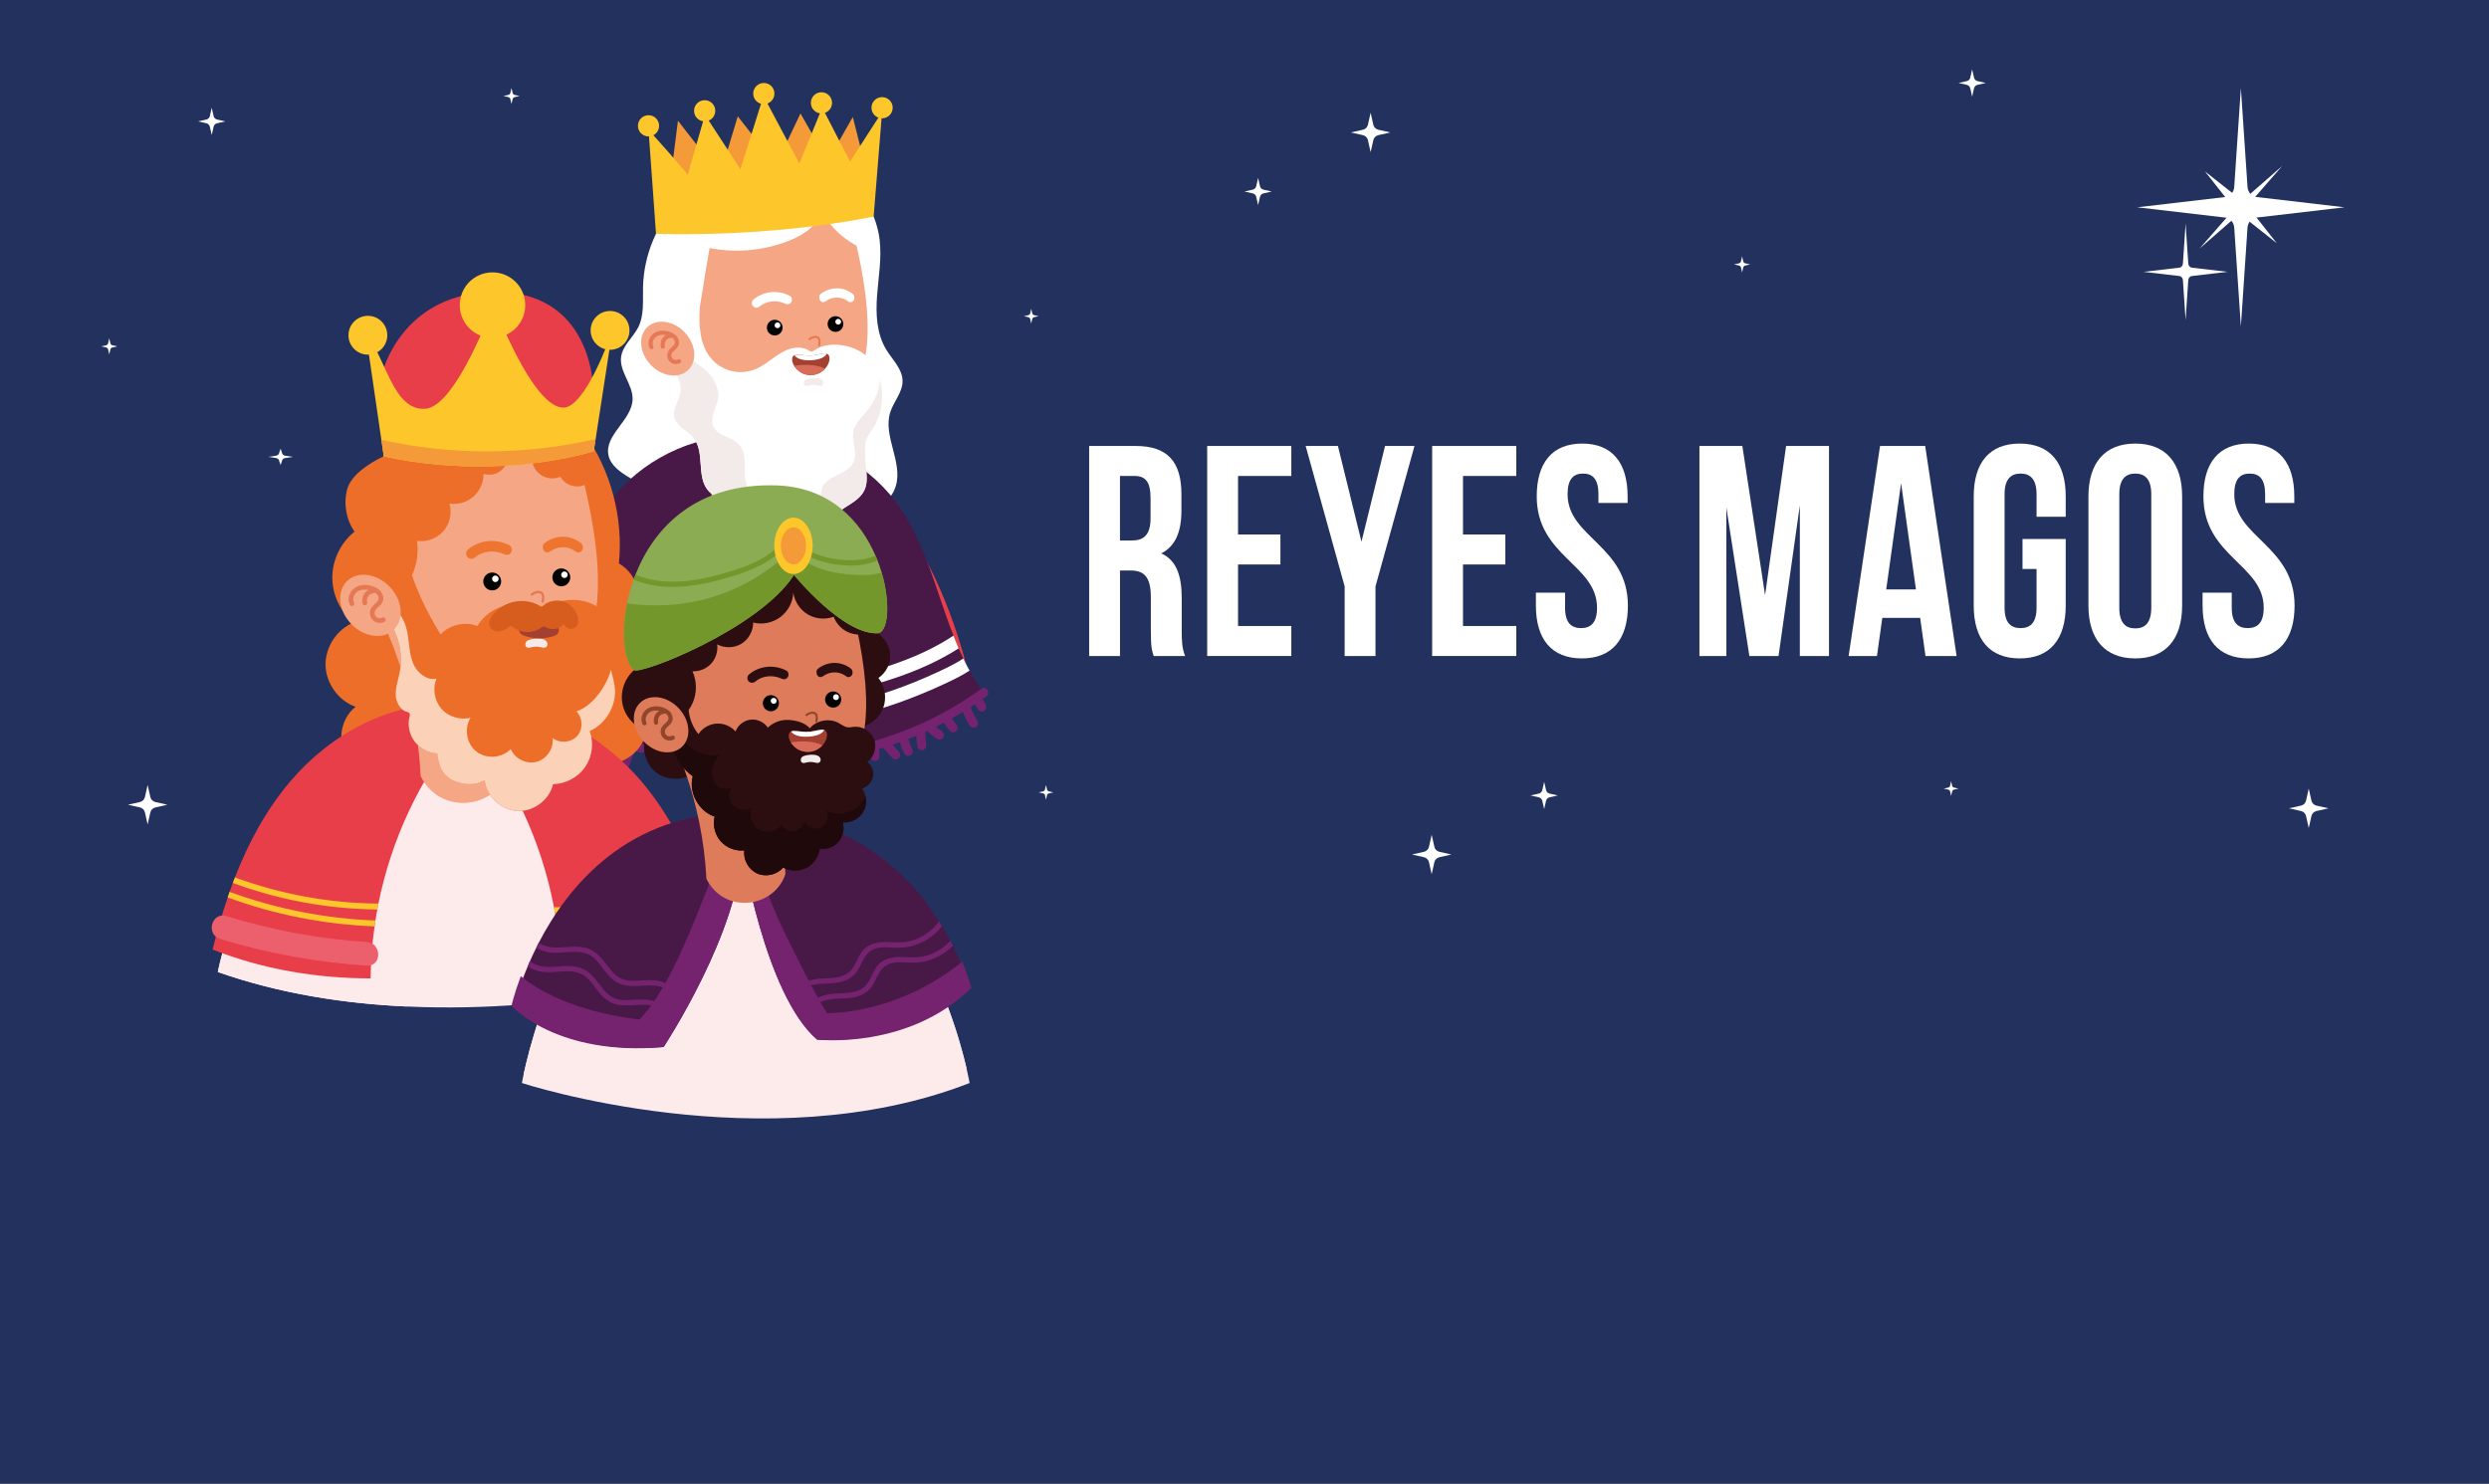
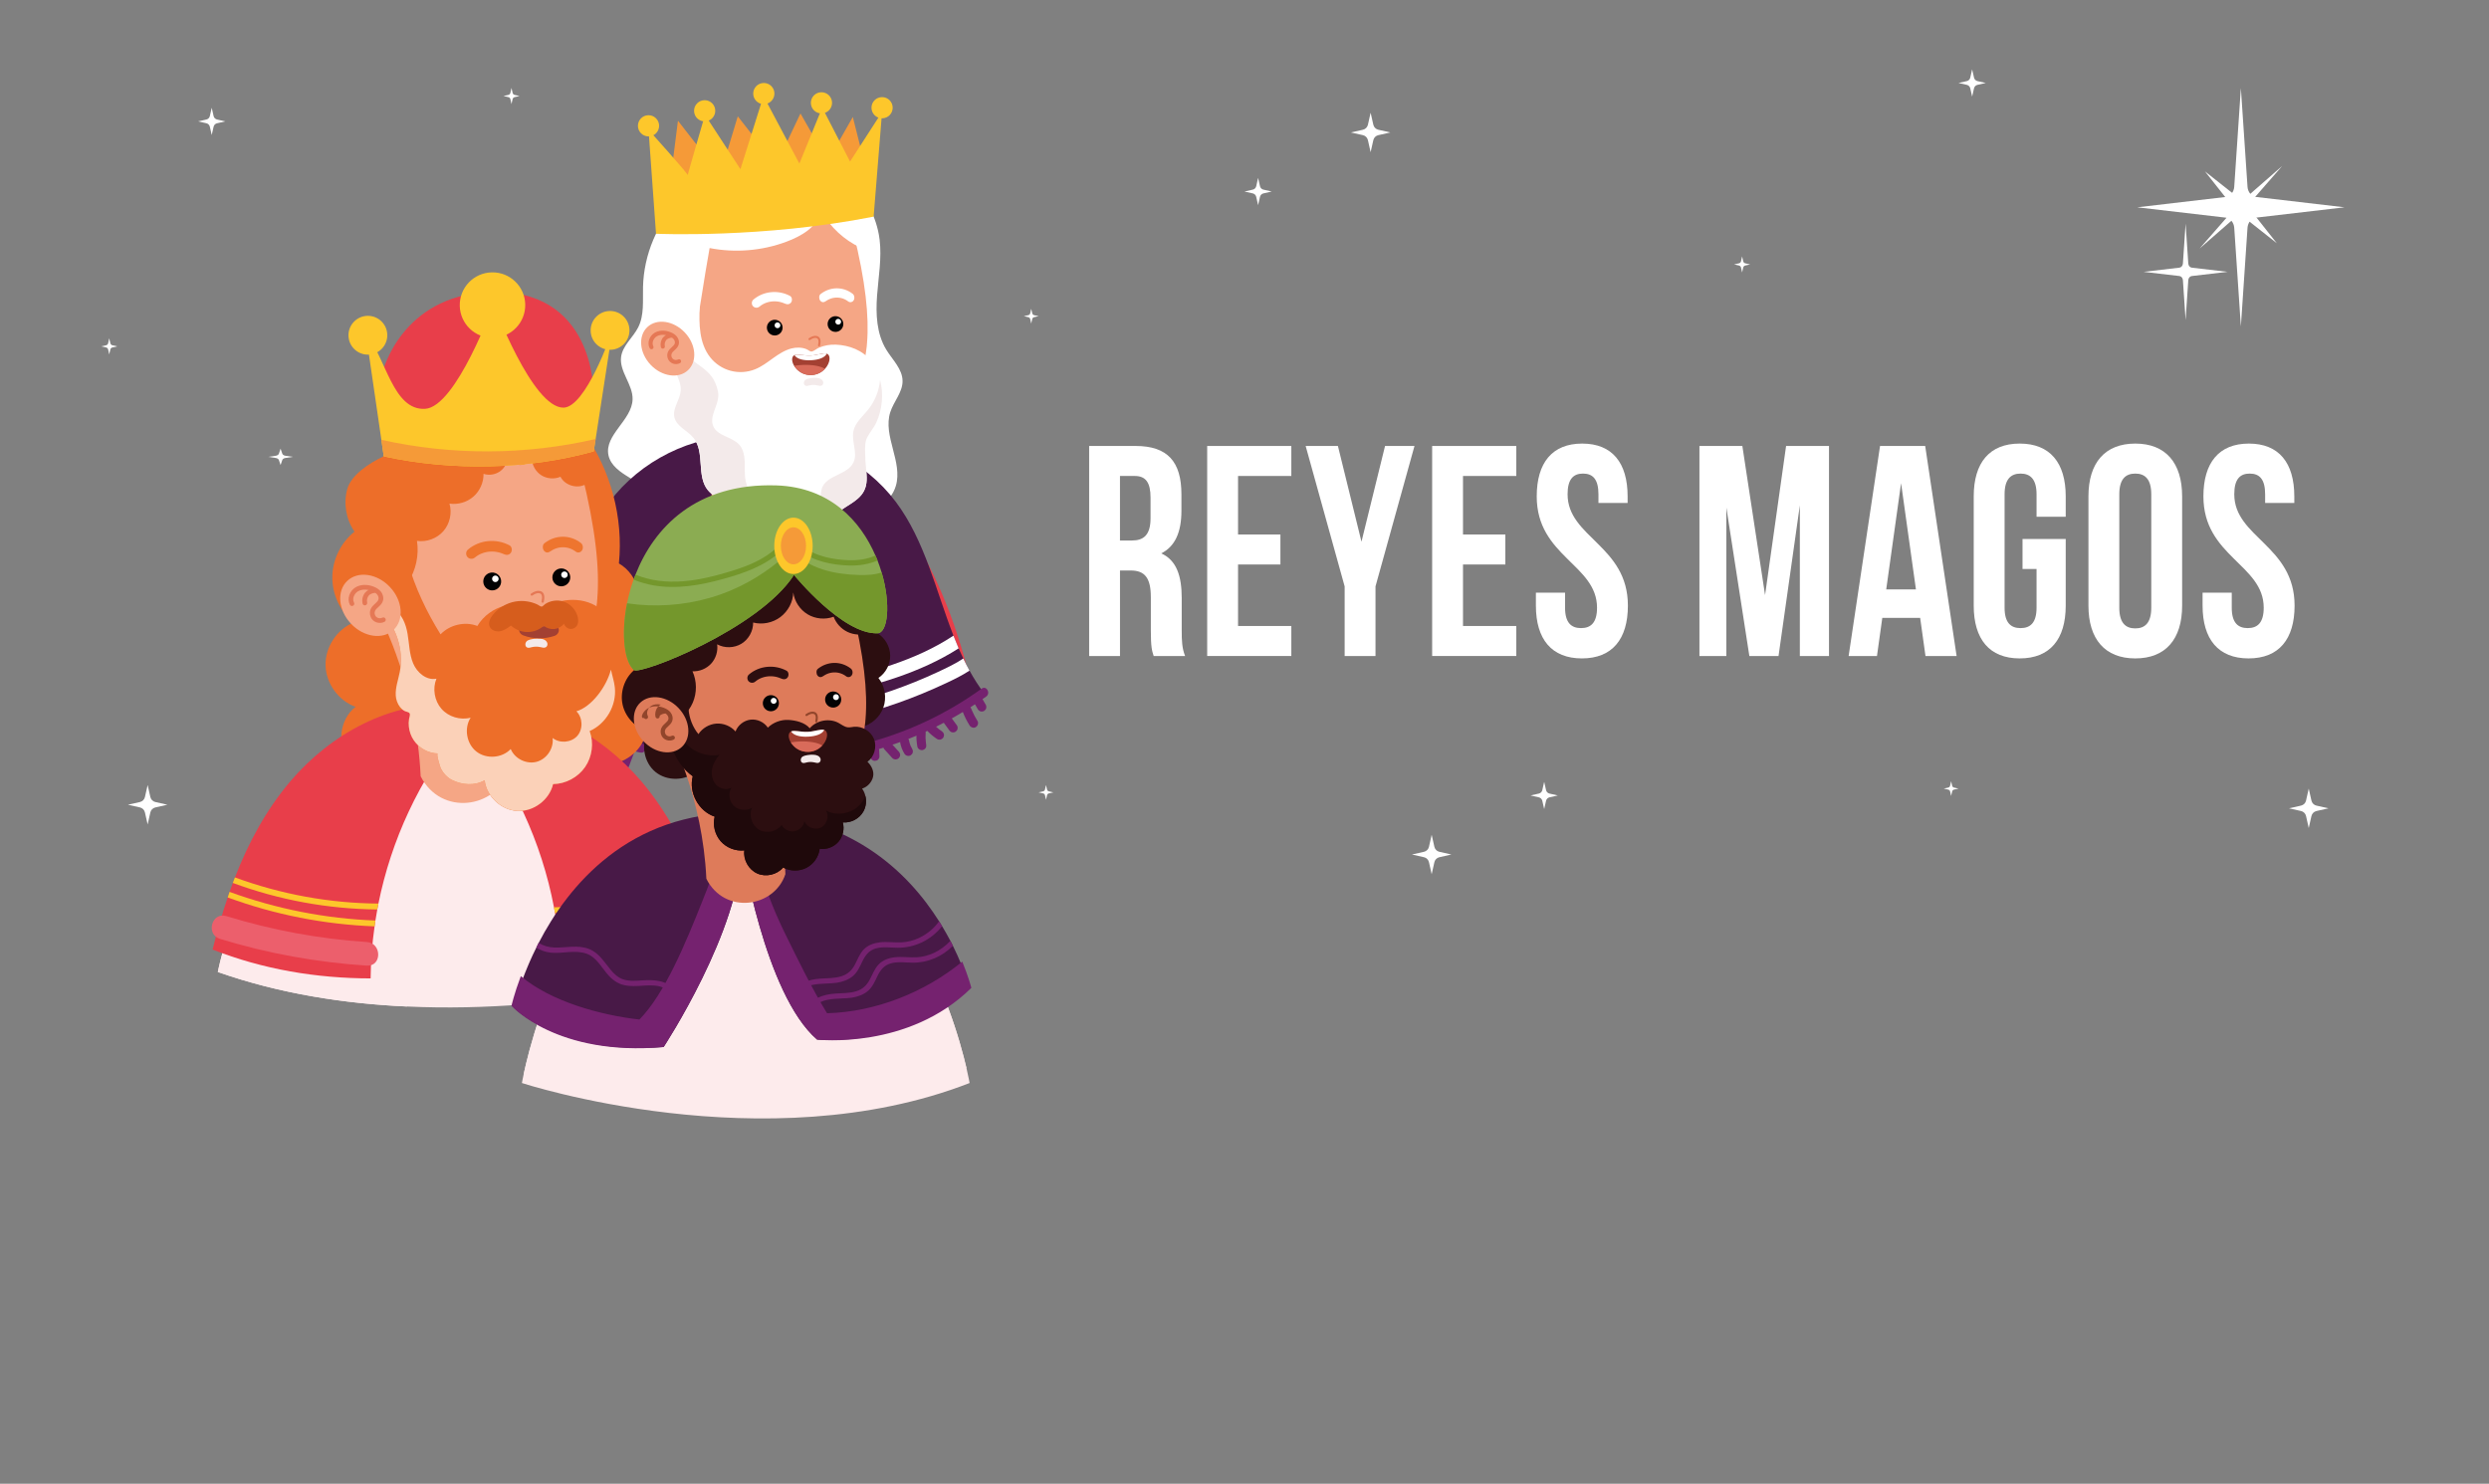
<svg xmlns="http://www.w3.org/2000/svg" version="1.1" id="Capa_1" x="0px" y="0px" viewBox="0 0 1350 805" style="enable-background:new 0 0 1350 805;" xml:space="preserve">
  <rect x="0" y="0" width="1350" height="805" fill="#808080" stroke="none" />
  <style type="text/css">
	.st0{fill:#22315E;}
	.st1{fill:#FFFFFF;}
	.st2{fill:#E83E4A;}
	.st3{fill:#F2919C;}
	.st4{fill:#481947;}
	.st5{fill:#75226F;}
	.st6{fill:#F5A685;}
	.st7{fill:#F3EAEA;}
	.st8{fill:#020203;}
	.st9{fill:#A34032;}
	.st10{fill:#D96B5A;}
	.st11{fill:#E57855;}
	.st12{fill:#F59A38;}
	.st13{fill:#FDC72B;}
	.st14{fill:#ED6E29;}
	.st15{fill:#FDEBEC;}
	.st16{fill:#EC5F6C;}
	.st17{fill:#FBD1B8;}
	.st18{fill:#EE752F;}
	.st19{fill:#D65D1D;}
	.st20{fill:#2C0E10;}
	.st21{fill:#DE7B5A;}
	.st22{fill:#1F090B;}
	.st23{fill:#91452B;}
	.st24{fill:#8BAC52;}
	.st25{fill:#74972C;}
</style>
  <g>
-     <polygon class="st0" points="1366.23,820.02 1366.19,-19.98 -29.02,-19.98 -29.02,820.02  " />
-   </g>
+     </g>
  <g>
    <g>
      <g>
        <path class="st1" d="M368.65,108.45c-12.2,12.5-19.45,29.71-19.88,47.17c-0.19,7.46,0.74,15.35-2.63,22     c-2.81,5.55-8.43,9.82-9.26,15.99c-1.07,7.98,6.43,14.98,6.23,23.02c-0.28,11.34-15.46,19.34-13.07,30.43     c1.21,5.6,6.55,9.16,11.45,12.12c9.05,5.47,18.09,10.94,27.14,16.42c7.61,4.61,16,9.39,24.83,8.25     c5.84-0.76,11.03-4.05,16.65-5.79c8.83-2.74,18.34-1.59,27.47-0.12c9.12,1.48,18.42,3.26,27.53,1.73     c9.11-1.54,18.18-7.22,20.8-16.09c3.83-13-7.17-27.08-3.02-39.99c1.86-5.79,6.66-10.72,6.65-16.8c0-6.52-5.44-11.53-8.84-17.09     c-5.26-8.63-5.74-19.33-4.98-29.41c0.76-10.08,2.59-20.2,1.38-30.24c-1.56-12.91-8.39-25.08-18.51-33.21     c-10.1-8.12-26.58-10.8-39.21-10.11c-6.18,0.34-11.85,1.84-17.77,3.47c-5.6,1.55-10.81,2.77-16.08,5.61     C379.29,99.13,373.57,103.4,368.65,108.45z" />
        <path class="st2" d="M528.02,377.95c0,0-20.46,6.79-51.92,12.29c-14.63,2.53-31.63,4.77-50.1,5.94     c-15.23,0.92-31.44,1.11-48.1,0.06c-6.81-0.38-13.68-1.01-20.6-1.9c-22.04-2.72-44.44-7.87-66.02-16.39     c0,0,22.71-133.87,117.53-138.3C503.59,235.2,528.02,377.95,528.02,377.95z" />
        <path class="st3" d="M477.92,350.37c0.08,13.33-0.51,26.63-1.83,39.86c-14.63,2.53-31.63,4.77-50.1,5.94     c1.74-19.46,3.01-39.08,1.15-58.5c-2.17-22.36-9.17-44.79-22.43-61.66c-7.06,17.85-11.99,36.74-14.58,56.04     c-1.63,12.22-2.36,24.64-4.33,36.83c-1.55,9.44-3.94,18.86-7.91,27.36c-6.81-0.38-13.68-1.01-20.6-1.9     c-2.48-2.18-4.59-4.71-5.99-7.58c-4.14-8.47-5.88-18.2-6.5-27.86c-2.28-34.81,9.85-70.51,32.22-94.77     c7.37-7.99,15.99-14.88,25.86-17.91c14.83-4.58,31.24,0.28,43.48,10.71c12.27,10.42,20.63,25.9,25.36,42.33     C476.46,315.69,477.78,333.09,477.92,350.37z" />
        <g>
          <g>
            <path class="st4" d="M406.86,260.28c-15.13,11.75-22.49,30.96-26.26,49.72c-3.8,18.79-4.76,38.19-10.57,56.43       c-0.69,2.15-1.38,4.27-2.12,6.32c-0.84,2.42-1.73,4.79-2.67,7.11c-0.67,1.6-1.33,3.16-2.07,4.71c-1.09,2.39-2.3,4.76-3.6,7.06       c-2.99,5.28-6.54,10.27-10.94,15.08c-24.22-5.38-45.45-16.61-66.03-30.44c2.34-3.09,4.44-6.27,6.37-9.58       c1.28-2.15,2.47-4.32,3.58-6.52c0.81-1.58,1.58-3.18,2.35-4.81c1.04-2.25,2.02-4.54,2.99-6.86       c10.52-25.6,16.07-54.04,32.68-76.2c16.81-22.39,44.53-36.16,72.52-36.02C405.92,244.24,407.38,251.87,406.86,260.28z" />
            <path class="st4" d="M533.89,376.28c-20.61,13.82-41.84,25.06-66.06,30.44c-4.76-5.21-8.54-10.64-11.68-16.42       c-1.21-2.22-2.32-4.49-3.36-6.84c-0.91-2-1.75-4.02-2.57-6.12c-0.89-2.27-1.7-4.62-2.49-6.99c-0.47-1.28-0.89-2.59-1.31-3.93       c-5.8-18.24-6.76-37.64-10.57-56.43c-3.78-18.76-11.13-37.97-26.26-49.72c-0.52-8.42,0.94-16.05,3.78-23.99       c27.99-0.15,55.71,13.63,72.52,36.02c15.82,21.11,21.62,47.94,31.25,72.57c0.91,2.32,1.85,4.62,2.81,6.89       c0.81,1.85,1.65,3.68,2.52,5.48c1.06,2.25,2.17,4.42,3.38,6.59C528.23,368.16,530.87,372.33,533.89,376.28z" />
            <path class="st1" d="M363.16,384.57c-1.09,2.39-2.3,4.76-3.6,7.06c-13.68-1.56-26.83-5.63-39.62-10.76       c-7.18-2.89-14.27-6.05-21.33-9.23c-3.31-1.48-6.62-3.01-9.65-4.94c1.28-2.15,2.47-4.32,3.58-6.52       c3.36,2.25,7.13,3.85,10.86,5.53c6.47,2.91,12.96,5.8,19.58,8.44C335.89,379.27,349.29,383.44,363.16,384.57z" />
            <path class="st1" d="M525.86,363.84c-4.02,2.64-8.44,4.79-12.81,6.84c-8.44,3.97-17.06,7.53-25.85,10.64       c-10.17,3.6-20.54,6.62-31.05,8.99c-1.21-2.22-2.32-4.49-3.36-6.84c10.27-2.25,20.39-5.11,30.31-8.54       c8.74-3.01,17.33-6.49,25.7-10.39c4.64-2.2,9.41-4.39,13.68-7.28C523.54,359.49,524.65,361.67,525.86,363.84z" />
            <path class="st1" d="M367.9,372.75c-0.84,2.42-1.73,4.79-2.67,7.11c-24.98-2.62-49.17-10.98-70.35-24.49       c1.04-2.25,2.02-4.54,2.99-6.86C318.9,362.06,343,370.43,367.9,372.75z" />
            <path class="st1" d="M519.96,351.77c-20.98,13.43-45.4,20.12-69.74,25.57c-0.89-2.27-1.7-4.62-2.49-6.99       c24.17-5.36,48.75-11.8,69.41-25.48C518.06,347.2,519,349.5,519.96,351.77z" />
          </g>
          <g>
            <g>
              <path class="st5" d="M348.57,403.53c-23.17-4.93-45.05-15.03-63.71-29.64c-2.47-1.94-5.99,1.53-3.49,3.49        c19.35,15.15,41.84,25.79,65.89,30.91C350.36,408.96,351.68,404.2,348.57,403.53z" />
              <path class="st5" d="M344.06,405.48c-0.3-0.51-0.89-1-1.48-1.13c-1.4-0.32-2.55,0.43-3.04,1.72l-3.2,8.49        c-0.21,0.57-0.05,1.4,0.25,1.9c0.3,0.51,0.89,1,1.48,1.13c1.4,0.32,2.55-0.43,3.04-1.72l3.2-8.49        C344.52,406.82,344.36,405.99,344.06,405.48z" />
              <path class="st5" d="M332.24,403.11c-0.3-0.51-0.89-1-1.48-1.13c-0.63-0.14-1.34-0.11-1.9,0.25        c-0.51,0.33-1.03,0.85-1.13,1.48c-0.15,0.9-0.41,1.77-0.74,2.62c-0.36,0.8-0.76,1.57-1.26,2.29c-0.35,0.5-0.41,1.33-0.25,1.9        c0.16,0.57,0.6,1.19,1.13,1.48c0.57,0.3,1.27,0.45,1.9,0.25c0.64-0.21,1.09-0.58,1.48-1.13c1.25-1.8,2.13-3.93,2.5-6.09        C332.61,404.34,332.6,403.72,332.24,403.11z" />
              <path class="st5" d="M321.55,398.12c-1.18-0.62-2.69-0.31-3.38,0.89c-1.33,2.3-2.66,4.6-4,6.9c-0.65,1.12-0.3,2.75,0.89,3.38        c1.18,0.62,2.69,0.31,3.38-0.89l4-6.9C323.09,400.38,322.74,398.75,321.55,398.12z" />
              <path class="st5" d="M314.34,395.19c-0.16-0.57-0.6-1.19-1.13-1.48c-0.57-0.3-1.27-0.45-1.9-0.25        c-0.59,0.19-1.19,0.56-1.48,1.13c-0.45,0.9-1,1.75-1.61,2.55c-0.68,0.83-1.43,1.61-2.26,2.3c-0.46,0.38-0.72,1.17-0.72,1.75        c0,0.61,0.27,1.33,0.72,1.75c0.47,0.43,1.09,0.75,1.75,0.72c0.22-0.03,0.44-0.06,0.66-0.09c0.42-0.12,0.78-0.33,1.09-0.63        c1.91-1.59,3.52-3.63,4.64-5.86C314.39,396.49,314.52,395.84,314.34,395.19z" />
              <path class="st5" d="M303.67,389.86c-0.08-0.32-0.22-0.6-0.44-0.84c-0.17-0.27-0.4-0.48-0.69-0.64        c-0.57-0.3-1.27-0.45-1.9-0.25c-0.62,0.2-1.13,0.57-1.48,1.13c-0.58,0.94-1.17,1.88-1.75,2.82c-0.18,0.28-0.28,0.59-0.29,0.92        c-0.07,0.33-0.06,0.66,0.04,0.98c0.08,0.32,0.22,0.6,0.44,0.84c0.17,0.27,0.41,0.48,0.69,0.64c0.57,0.3,1.27,0.45,1.9,0.25        c0.62-0.2,1.13-0.57,1.48-1.13c0.58-0.94,1.17-1.88,1.75-2.82c0.18-0.28,0.28-0.59,0.29-0.92        C303.79,390.51,303.77,390.18,303.67,389.86z" />
              <path class="st5" d="M294.34,384.95c-0.08-0.32-0.22-0.6-0.44-0.84c-0.17-0.27-0.41-0.48-0.69-0.64        c-0.57-0.3-1.27-0.45-1.9-0.25c-0.62,0.2-1.13,0.57-1.48,1.13c-0.58,0.95-1.15,1.89-1.73,2.84c-0.18,0.28-0.28,0.59-0.29,0.92        c-0.07,0.33-0.06,0.66,0.04,0.98c0.08,0.32,0.22,0.6,0.44,0.84c0.17,0.27,0.41,0.48,0.69,0.64c0.57,0.3,1.27,0.45,1.9,0.25        c0.62-0.2,1.13-0.57,1.48-1.13c0.58-0.95,1.15-1.89,1.73-2.84c0.18-0.28,0.28-0.59,0.29-0.92        C294.46,385.61,294.44,385.28,294.34,384.95z" />
              <path class="st5" d="M294.83,383.7c-0.1-0.31-0.27-0.57-0.51-0.79c-0.17-0.13-0.33-0.26-0.5-0.39        c-0.38-0.22-0.8-0.34-1.25-0.34l-0.66,0.09c-0.42,0.12-0.78,0.33-1.09,0.63l-0.31,0.31c-0.24,0.22-0.41,0.49-0.51,0.79        c-0.15,0.29-0.23,0.61-0.21,0.95c-0.01,0.34,0.06,0.66,0.21,0.95c0.1,0.31,0.27,0.57,0.51,0.79c0.17,0.13,0.33,0.26,0.5,0.39        c0.38,0.22,0.8,0.34,1.25,0.34c0.22-0.03,0.44-0.06,0.66-0.09c0.42-0.12,0.78-0.33,1.09-0.63l0.32-0.32        c0.24-0.22,0.41-0.49,0.51-0.79c0.15-0.29,0.23-0.61,0.21-0.95C295.06,384.31,294.99,384,294.83,383.7z" />
              <path class="st5" d="M287.43,379.14c-0.16-0.57-0.6-1.19-1.13-1.48c-0.57-0.3-1.27-0.45-1.9-0.25        c-0.2,0.08-0.39,0.17-0.59,0.25c-0.37,0.22-0.65,0.51-0.87,0.87c0.06-0.07,0.11-0.14,0.16-0.21c-1.17,1.5-2.52,2.85-4.01,4.02        c-0.07,0.05-0.14,0.11-0.21,0.16c-0.54,0.39-0.95,0.82-1.13,1.48c-0.16,0.59-0.09,1.38,0.25,1.9        c0.34,0.53,0.85,0.99,1.48,1.13c0.61,0.14,1.37,0.13,1.9-0.25c1.11-0.8,2.17-1.66,3.15-2.62c0.98-0.96,1.85-2.01,2.67-3.11        C287.54,380.57,287.58,379.69,287.43,379.14z" />
              <path class="st5" d="M532.42,373.63c-19.4,14-41.23,24.19-64.44,30.03c-3.08,0.77-1.77,5.54,1.31,4.76        c23.58-5.93,45.9-16.3,65.62-30.53C537.47,376.05,535.01,371.76,532.42,373.63z" />
              <path class="st5" d="M534.64,382.33c-0.58-1-1.15-2-1.73-3c-0.16-0.29-0.37-0.52-0.64-0.69c-0.24-0.22-0.52-0.37-0.84-0.44        c-0.33-0.1-0.66-0.12-0.98-0.04c-0.33,0.01-0.63,0.11-0.92,0.29c-0.53,0.34-0.99,0.85-1.13,1.48        c-0.15,0.65-0.09,1.31,0.25,1.9c0.57,1,1.15,2,1.73,3c0.15,0.29,0.37,0.52,0.64,0.69c0.24,0.22,0.52,0.37,0.84,0.44        c0.33,0.1,0.66,0.12,0.98,0.04c0.33-0.01,0.63-0.11,0.92-0.29c0.53-0.34,0.99-0.85,1.13-1.48        C535.04,383.58,534.98,382.92,534.64,382.33z" />
              <path class="st5" d="M530.15,391.11c-1.15-1.8-2.14-3.7-2.98-5.66c-0.13-0.31-0.26-0.62-0.37-0.94        c-0.23-0.62-0.55-1.13-1.13-1.48c-0.53-0.31-1.31-0.44-1.9-0.25c-0.6,0.19-1.17,0.56-1.48,1.13c-0.29,0.56-0.48,1.29-0.25,1.9        c1.03,2.71,2.3,5.33,3.86,7.78c0.69,1.09,2.23,1.63,3.38,0.89C530.35,393.78,530.89,392.27,530.15,391.11z" />
              <path class="st5" d="M519.08,393.65c-1-1.37-2-2.73-2.99-4.1c-0.16-0.29-0.37-0.52-0.64-0.69c-0.24-0.22-0.52-0.37-0.84-0.44        c-0.59-0.16-1.38-0.09-1.9,0.25c-0.53,0.34-0.99,0.85-1.13,1.48c-0.14,0.61-0.14,1.38,0.25,1.9c1,1.37,2,2.73,2.99,4.1        c0.15,0.29,0.37,0.52,0.64,0.69c0.24,0.22,0.52,0.37,0.84,0.44c0.59,0.16,1.38,0.09,1.9-0.25c0.53-0.34,0.99-0.85,1.13-1.48        C519.47,394.94,519.47,394.18,519.08,393.65z" />
              <path class="st5" d="M511.92,398.18c-0.2-0.63-0.58-1.11-1.13-1.48c-0.46-0.3-0.91-0.63-1.35-0.96        c-0.96-0.75-1.87-1.56-2.72-2.44c-0.43-0.45-1.12-0.72-1.75-0.72c-0.61,0-1.33,0.27-1.75,0.72c-0.43,0.47-0.75,1.09-0.72,1.75        c0.03,0.66,0.26,1.26,0.72,1.75c1.52,1.58,3.24,2.97,5.07,4.17c0.52,0.34,1.32,0.41,1.9,0.25c0.57-0.16,1.19-0.6,1.48-1.13        C511.98,399.51,512.13,398.81,511.92,398.18z" />
              <path class="st5" d="M502.34,403.85c-0.05-0.29-0.1-0.58-0.14-0.88c-0.22-1.79-0.27-3.6-0.13-5.39        c0.05-0.6-0.31-1.33-0.72-1.75c-0.43-0.43-1.13-0.75-1.75-0.72c-0.64,0.03-1.3,0.24-1.75,0.72c-0.46,0.5-0.67,1.06-0.72,1.75        c-0.2,2.54-0.01,5.08,0.45,7.58c0.11,0.58,0.64,1.19,1.13,1.48c0.53,0.31,1.31,0.44,1.9,0.25c0.6-0.19,1.17-0.56,1.48-1.13        C502.42,405.13,502.47,404.53,502.34,403.85z" />
              <path class="st5" d="M494.8,406.42c-0.36-0.59-0.67-1.22-0.95-1.85c-0.37-0.95-0.66-1.92-0.84-2.93        c-0.1-0.58-0.65-1.19-1.13-1.48c-0.53-0.31-1.31-0.44-1.9-0.25c-0.6,0.19-1.17,0.56-1.48,1.13c-0.33,0.62-0.37,1.22-0.25,1.9        c0.37,2.09,1.18,4.14,2.29,5.96c0.33,0.54,0.86,0.97,1.48,1.13c0.59,0.16,1.38,0.09,1.9-0.25c0.53-0.34,0.99-0.85,1.13-1.48        C495.19,407.68,495.15,407,494.8,406.42z" />
              <path class="st5" d="M487.5,407.8c-1.43-1.57-2.85-3.14-4.28-4.71c-0.41-0.45-1.14-0.72-1.75-0.72        c-0.61,0-1.33,0.27-1.75,0.72c-0.43,0.47-0.75,1.09-0.72,1.75c0.03,0.67,0.27,1.24,0.72,1.75c1.43,1.57,2.85,3.14,4.28,4.71        c0.41,0.45,1.14,0.72,1.75,0.72c0.61,0,1.33-0.27,1.75-0.72c0.43-0.47,0.75-1.09,0.72-1.75        C488.19,408.87,487.96,408.3,487.5,407.8z" />
              <path class="st5" d="M476.86,407.03c-0.03-0.65-0.25-1.28-0.72-1.75c-0.22-0.24-0.49-0.41-0.79-0.51        c-0.29-0.15-0.61-0.23-0.95-0.21c-0.64,0.03-1.3,0.24-1.75,0.72c-0.43,0.47-0.75,1.09-0.72,1.75c0.05,1.1,0.1,2.21,0.15,3.31        c0.03,0.65,0.25,1.28,0.72,1.75c0.22,0.24,0.49,0.41,0.79,0.51c0.29,0.15,0.61,0.23,0.95,0.21c0.64-0.03,1.3-0.24,1.75-0.72        c0.43-0.47,0.75-1.09,0.72-1.75C476.96,409.24,476.91,408.13,476.86,407.03z" />
            </g>
          </g>
        </g>
        <g>
          <path class="st6" d="M367.35,195.81c0,0,16.75,31.78,18.73,74.82c9.69,19.2,35.94,15.3,41.8-2.45      c-0.95-16.36,1.63-24.15,6.64-29.98c0.41-0.49,0.82-0.93,1.25-1.39c0.3-0.33,0.6-0.63,0.93-0.93c0.6-0.6,1.28-1.14,1.93-1.74      c4.52-3.89,10.21-7.57,16.66-13.75c7.57-7.19,13.04-16.91,14.76-31.97c0.03-0.22,0.05-0.44,0.08-0.65      c0.03-0.38,0.05-0.74,0.08-1.12c0.03-0.16,0.03-0.33,0.05-0.49c1.2-14.4-0.79-33.52-7.32-59.77      c-6.78-27.23-73.87-35.13-90.75,0.63C365.26,141.78,367.35,195.81,367.35,195.81z" />
          <path class="st1" d="M475.25,229.34c-1.35,2.9-3.57,5.26-4.98,8.13c-1.21,2.48-1.07,5.4-1.04,8.11      c0.03,2.96,0.25,5.91,0.53,8.84c0.37,4.11,0.82,8.16-1.15,11.96c-3.32,6.39-11.57,8.41-16.35,13.79      c-4.84,5.43-6.22,14.21-12.86,17.14c-6.22,2.76-13.37-1.46-17.84-6.59c-4.5-5.09-7.99-11.4-13.9-14.78      c-7.54-4.31-18.18-3.24-23.7-9.96c-6.36-7.71-1.49-20.69-7.82-28.42c-3.26-4-9.2-6.14-10.36-11.17      c-1.1-4.87,3.01-9.37,3.43-14.33c0.28-3.83-1.6-7.4-3.04-10.98c-2.17-5.43-3.6-11.17-3.91-16.94c-0.25-4.7,0.22-9.43,1.63-13.99      c5.04-3.04,10.81-0.42,15.59-3.8c-0.14,4.78-0.28,9.6,0.45,14.33c0.7,4.76,2.31,9.46,5.29,13.2c2.79,3.55,6.73,6.14,11.09,7.29      c4.33,1.15,9.06,0.87,13.23-0.82c3.55-1.41,6.61-3.77,9.71-5.99c3.1-2.22,6.36-4.36,10.05-5.32c2.62-0.65,5.49-0.65,7.99,0.34      c1.07,0.42,1.89,1.32,2.81,1.35c0.17,0,0.37-0.03,0.56-0.11c1.24-0.45,2.39-1.49,3.63-2.03c2.84-1.21,5.97-1.72,9.06-1.6      c7.2,0.28,14.63,3.04,19.14,8.87c2.31,2.98,3.91,6.5,4.84,10.22C479.36,213.78,478.51,222.42,475.25,229.34z" />
          <path class="st7" d="M475.25,229.34c-1.35,2.9-3.57,5.26-4.98,8.13c-1.21,2.48-1.07,5.4-1.04,8.11      c0.03,2.96,0.25,5.91,0.53,8.84c0.37,4.11,0.82,8.16-1.15,11.96c-3.32,6.39-11.57,8.41-16.35,13.79      c-4.84,5.43-6.22,14.21-12.86,17.14c-6.22,2.76-13.37-1.46-17.84-6.59c-4.5-5.09-7.99-11.4-13.9-14.78      c-7.54-4.31-18.18-3.24-23.7-9.96c-6.36-7.71-1.49-20.69-7.82-28.42c-3.26-4-9.2-6.14-10.36-11.17      c-1.1-4.87,3.01-9.37,3.43-14.33c0.28-3.83-1.6-7.4-3.04-10.98c-2.17-5.43-3.6-11.17-3.91-16.94c1.27,0.14,2.48,0.53,3.55,1.27      c2.08,1.38,3.32,3.69,4.9,5.63c2.65,3.24,6.28,5.43,9.62,7.91c2.53,1.89,4.98,4.02,6.61,6.78c1.35,2.31,2.62,5.85,2.67,8.56      c0.08,5.85-5.07,11.62-2.73,16.97c2.31,5.38,10.1,5.63,14.02,9.96c3.38,3.71,3.07,9.34,3.07,14.38      c-0.03,5.04,1.1,10.98,5.66,13.09c5.07,2.31,11.14-1.66,16.49-0.08c3.1,0.9,5.38,3.49,7.99,5.35c2.65,1.89,6.53,2.95,8.92,0.79      c2.65-2.36,1.6-6.7,2.84-10.05c2.59-7.01,13.82-7.04,17.03-13.79c2.48-5.21-1.21-11.45,0-17.08c0.98-4.62,4.98-7.85,7.94-11.54      c3.71-4.62,5.97-10.36,6.5-16.21C479.36,213.78,478.51,222.42,475.25,229.34z" />
          <path class="st1" d="M466.66,134.31c-8.82-4.11-16.3-11.06-21.06-19.55c-1.56,4.11-3.95,7.55-7.43,10.23      c-3.48,2.68-7.49,4.59-11.6,6.14c-13.22,4.95-27.83,6.16-41.69,3.45c-3.02,16.67-5.44,34.17-8.45,50.84      c-3.96-0.33-8.09-0.68-12.05-1.01c-3.23-14.88-4.47-30.56-0.44-45.25c4.03-14.69,13.96-28.3,28.1-33.98      c10.23-4.12,21.63-3.85,32.65-3.51c10.37,0.31,21.38,0.83,29.93,6.7C462.65,113.88,467.66,124.63,466.66,134.31z" />
          <path class="st7" d="M442.98,205.03c0.73,0.06,1.47,0.19,2.11,0.53c0.65,0.34,1.2,0.91,1.39,1.62c0.18,0.71-0.07,1.54-0.7,1.93      c-0.77,0.48-1.76,0.15-2.65-0.05c-1.37-0.31-2.81-0.29-4.16,0.06c-0.64,0.16-1.31,0.4-1.94,0.2c-1.25-0.39-1.26-2.06-0.51-2.93      c0.75-0.88,2.53-1.11,3.59-1.27C441.06,204.98,442.02,204.94,442.98,205.03z" />
          <g>
            <g>
              <path class="st8" d="M415.95,178c0.14,2.35,2.16,4.15,4.51,4.01c2.35-0.14,4.15-2.16,4.01-4.51        c-0.14-2.35-2.16-4.15-4.51-4.01C417.61,173.63,415.81,175.65,415.95,178z" />
              <path class="st1" d="M420.14,176.58c0.05,0.86,0.79,1.52,1.65,1.47c0.86-0.05,1.52-0.79,1.47-1.65        c-0.05-0.86-0.79-1.52-1.65-1.47C420.75,174.98,420.09,175.72,420.14,176.58z" />
            </g>
            <g>
              <path class="st8" d="M448.89,176.06c0.14,2.35,2.16,4.15,4.51,4.01c2.35-0.14,4.15-2.16,4.01-4.51        c-0.14-2.35-2.16-4.15-4.51-4.01C450.55,171.68,448.75,173.7,448.89,176.06z" />
              <path class="st1" d="M453.08,174.64c0.05,0.86,0.79,1.52,1.65,1.47c0.86-0.05,1.52-0.79,1.47-1.65        c-0.05-0.86-0.79-1.52-1.65-1.47C453.69,173.04,453.03,173.78,453.08,174.64z" />
            </g>
            <path class="st1" d="M445.06,159.55c5.13-4.04,12.09-4.23,17.39-0.17c0.99,0.76,1.25,2.39,0.6,3.5       c-0.67,1.13-2.05,1.39-3.04,0.63c-2.17-1.67-4.86-2.32-7.42-1.98c-1.29,0.17-2.56,0.6-3.72,1.26c-1.03,0.59-2,1.57-3.23,0.95       c-0.29-0.15-0.55-0.37-0.76-0.65C444.15,162.15,444.08,160.32,445.06,159.55z" />
            <path class="st1" d="M428.46,160.53c-6.35-3.36-14.31-2.68-19.83,2.02c-1.03,0.88-1.13,2.53-0.24,3.55       c0.9,1.04,2.51,1.12,3.55,0.24c2.27-1.93,5.24-2.88,8.2-2.86c1.5,0.01,2.99,0.27,4.4,0.77c1.25,0.44,2.49,1.27,3.81,0.51       c0.32-0.18,0.58-0.44,0.78-0.74C429.82,162.99,429.66,161.17,428.46,160.53z" />
            <g>
              <path class="st9" d="M429.93,193.64c1.16-2.39,5.23-0.54,9.78-0.75c4.55-0.21,8.44-2.41,9.8-0.14        c1.73,2.88-1.87,10.39-9.33,10.73C432.72,203.83,428.46,196.67,429.93,193.64z" />
              <path class="st10" d="M430.78,198.49c1.42-0.25,2.93-0.43,4.54-0.5c5.3-0.24,9.88,0.65,12.07,2.11        c-1.66,1.81-4.07,3.24-7.21,3.39C435.7,203.69,432.41,201.18,430.78,198.49z" />
              <path class="st1" d="M439.82,195.45c-4.06,0.18-7.56-0.62-8.92-2.76c1.77-0.8,5.13,0.37,8.8,0.2c3.68-0.17,6.92-1.64,8.75-1        C447.29,194.15,443.88,195.27,439.82,195.45z" />
            </g>
            <path class="st11" d="M444.28,187.92c0.24-0.01,0.45-0.19,0.51-0.43c0.84-3.69-0.47-4.85-1.71-5.18       c-1.26-0.32-2.73,0.08-4.35,1.22c-0.25,0.18-0.31,0.52-0.14,0.78c0.18,0.25,0.53,0.31,0.78,0.14c1.34-0.94,2.5-1.3,3.43-1.06       c1.12,0.29,1.42,1.58,0.91,3.85c-0.07,0.3,0.12,0.6,0.42,0.67C444.18,187.92,444.23,187.92,444.28,187.92z" />
          </g>
          <g>
            <path class="st6" d="M352.88,197.9c6.09,6.45,15.19,7.76,20.31,2.93c5.12-4.84,4.34-13.99-1.76-20.44       c-6.09-6.45-15.19-7.76-20.31-2.93C346,182.29,346.78,191.45,352.88,197.9z" />
            <path class="st11" d="M355.03,180.56c2.35-1.42,5.58-1.55,8.64-0.34c1.53,0.6,2.65,1.38,3.45,2.37       c1.05,1.32,1.43,3.03,0.97,4.46c-0.41,1.29-1.36,2.16-2.21,2.94c-0.61,0.56-1.19,1.09-1.5,1.7c-0.47,0.94-0.27,2.19,0.48,2.93       c0.75,0.73,2.01,0.91,2.94,0.41c0.55-0.29,1.22-0.08,1.51,0.46c0.29,0.54,0.09,1.22-0.46,1.51c-0.59,0.32-1.25,0.49-1.91,0.53       c-1.32,0.08-2.68-0.38-3.63-1.32c-1.44-1.41-1.82-3.73-0.91-5.53c0.49-0.97,1.28-1.69,1.98-2.33c0.7-0.64,1.36-1.25,1.59-1.97       c0.23-0.72,0-1.66-0.59-2.39c-0.24-0.29-0.55-0.55-0.89-0.8c-1.11,0.06-2.47,0.48-3.12,1.28c-0.74,0.91-1.03,2.18-0.78,3.32       c0.14,0.6-0.24,1.2-0.84,1.33c-0.06,0.01-0.12,0.02-0.18,0.03c-0.53,0.03-1.03-0.33-1.15-0.87c-0.41-1.81,0.04-3.76,1.22-5.21       c0.44-0.54,1-0.92,1.6-1.24c-1.87-0.39-3.68-0.18-5.05,0.65c-1.69,1.02-2.86,3.47-1.85,5.36c0.29,0.54,0.08,1.22-0.46,1.51       c-0.54,0.29-1.22,0.09-1.51-0.46C350.9,186.13,352.12,182.33,355.03,180.56z" />
          </g>
        </g>
      </g>
      <g>
        <polygon class="st12" points="363.28,100.59 367.71,65.5 390.58,94.85 400.16,63.11 420.88,89.58 434.17,61.55 448.91,87.42      462.56,63.47 469.62,91.49    " />
        <path class="st13" d="M355.81,126.82c0,0,57.71,2.63,118.04-9.29l4.58-56.82l-17.37,26.95l-15.09-29.28l-12.4,30.36L414.1,52.09     l-12.5,39.7l-19.22-29.46c0,0-9.7,33.23-9.34,32.69c0.36-0.54-21.29-24.61-21.29-24.61L355.81,126.82z" />
        <circle class="st13" cx="414.29" cy="50.77" r="5.75" />
        <circle class="st13" cx="445.55" cy="55.8" r="5.75" />
        <path class="st13" d="M387.95,60.11c0,3.17-2.57,5.75-5.75,5.75s-5.75-2.57-5.75-5.75c0-3.17,2.57-5.75,5.75-5.75     S387.95,56.94,387.95,60.11z" />
        <circle class="st13" cx="351.75" cy="68.26" r="5.75" />
        <circle class="st13" cx="478.43" cy="58.44" r="5.75" />
      </g>
    </g>
    <g>
      <path class="st14" d="M316.71,234.62c14.58,20.38,21.45,46.14,18.98,71.07c5.22,3.03,9.06,8.31,10.34,14.21    c1.27,5.89-0.05,12.3-3.55,17.21c7.24,3.57,12.43,11.56,13.23,19.6c0.8,8.04-2.79,16.38-9.18,21.31    c5.33,6.97,6.12,17.11,1.94,24.83c-4.18,7.72-13.1,12.59-21.85,11.94c-1.21,6.04-5.84,11.27-11.69,13.2    c-5.85,1.92-12.69,0.47-17.24-3.68c-1.67,8.36-8.31,15.53-16.51,17.83c-8.21,2.3-17.6-0.37-23.37-6.65    c-6.91,6.67-18.18,8.29-26.69,3.84c-8.51-4.45-13.61-14.63-12.08-24.11c-8.24,7.33-22.53,6.22-29.55-2.29    c-7.02-8.51-5.38-22.75,3.38-29.44c-9.26-3.29-16.03-12.62-16.29-22.44c-0.26-9.82,6.02-19.49,15.1-23.26    c-7.23-6.03-11.54-15.4-11.43-24.81c0.11-9.41,4.66-18.67,12.03-24.52c-4.57-6.62-6.06-15.28-3.96-23.05    c2.1-7.77,12.19-14.27,19.47-17.69c6.13-21.83,28.01-29.96,49.42-32.64C278.6,212.41,304.16,217.07,316.71,234.62z" />
      <g>
        <path class="st15" d="M387.55,527.34c0,0-44.22,13.07-104.46,17.68c-19.44,1.47-40.54,2.08-62.35,1.06     c-33.66-1.54-68.98-6.88-102.6-18.73c0,0,25.84-135.71,133.72-140.23C359.72,382.64,387.55,527.34,387.55,527.34z" />
        <path class="st15" d="M283.09,545.02c8.33-38.39,3.39-79.86-15.66-114.19c-7.21-3.2-15.69-4.9-23.6-4.58     c-8.77,19.44-16.81,39.36-21.45,60.2c-4.36,19.53-5.64,40.03-1.63,59.63c-33.66-1.54-68.98-6.88-102.6-18.73     c0,0,25.84-135.71,133.72-140.23c107.85-4.48,135.68,140.23,135.68,140.23S343.32,540.41,283.09,545.02z" />
        <g>
          <path class="st2" d="M249.63,395.67c-22.22,27.28-37.43,60.07-44.38,94.56c-0.19,1.06-0.42,2.15-0.61,3.2      c-0.35,1.99-0.7,4-1.02,5.99c-0.16,1.06-0.32,2.11-0.45,3.17c-1.34,9.35-2.05,18.8-2.15,28.24      c-29.33-0.03-58.44-4.9-85.72-15.66c2.34-9.51,5.03-18.99,8.2-28.28c0.32-0.99,0.67-2.02,1.02-3.01      c0.58-1.63,1.15-3.27,1.76-4.87c0.38-0.99,0.74-1.99,1.15-2.98c7.33-18.86,16.94-36.67,30-52.07      c21.84-25.75,54.69-43.87,88.38-41.53C245.98,386.38,249.5,391.7,249.63,395.67z" />
          <path class="st2" d="M390.04,515.18c-27.28,10.76-56.39,15.63-85.72,15.66c-0.1-9.54-0.83-19.09-2.18-28.53      c-0.13-1.06-0.29-2.11-0.45-3.2c-0.22-1.22-0.42-2.47-0.64-3.68c-0.19-1.06-0.38-2.11-0.58-3.17      c-6.72-35.22-22.1-68.78-44.77-96.58c0.13-3.97,3.68-9.29,3.81-13.23c33.72-2.34,66.54,15.79,88.41,41.53      c13.8,16.27,23.73,35.26,31.22,55.33c0.38,0.99,0.77,2.02,1.12,3.04c0.64,1.79,1.28,3.62,1.89,5.44      c0.35,0.99,0.67,2.02,0.99,3.04C385.79,498.84,388.03,507.01,390.04,515.18z" />
          <path class="st16" d="M198.97,511.09c-25.9-1.68-51.43-6.45-76.24-14.06c-7.9-2.42-11.28,9.94-3.41,12.35      c25.89,7.94,52.63,12.76,79.65,14.51C207.2,524.43,207.17,511.62,198.97,511.09z" />
          <path class="st16" d="M391.93,500.07c-1.93-3.3-5.56-3.65-8.76-2.3c-23.83,10.09-49.85,14.24-75.64,12.69      c-8.23-0.49-8.2,12.32,0,12.81c28.19,1.69,56.14-3.45,82.1-14.44C392.82,507.49,393.51,502.79,391.93,500.07z" />
          <path class="st13" d="M383.16,490.84c-10.57,5.03-22.7,6.79-34.1,8.42c-15.56,2.21-31.22,3.2-46.91,3.04      c-0.13-1.06-0.29-2.11-0.45-3.2c15.53,0.19,31.09-0.74,46.5-2.91c11.37-1.63,23.5-3.33,33.98-8.39      C382.52,488.79,382.84,489.81,383.16,490.84z" />
          <path class="st13" d="M380.28,482.35c-4.19,1.95-8.65,3.36-13.13,4.52c-7.72,1.95-15.53,3.49-23.38,4.77      c-14.12,2.31-28.44,3.59-42.72,3.78c-0.19-1.06-0.38-2.11-0.58-3.17c14.22-0.19,28.4-1.41,42.43-3.68      c7.62-1.25,15.21-2.75,22.7-4.64c4.64-1.15,9.22-2.56,13.55-4.61C379.54,480.3,379.93,481.33,380.28,482.35z" />
          <path class="st13" d="M203.61,499.42c-0.16,1.06-0.32,2.11-0.45,3.17c-27.19-1.02-54.15-6.31-79.67-15.69      c0.32-0.99,0.67-2.02,1.02-3.01C149.91,493.14,176.62,498.43,203.61,499.42z" />
          <path class="st13" d="M205.24,490.23c-0.19,1.06-0.42,2.15-0.61,3.2c-26.74-0.26-53.32-5.12-78.36-14.41      c0.38-0.99,0.74-1.99,1.15-2.98C152.34,485.2,178.7,490.04,205.24,490.23z" />
        </g>
      </g>
      <g>
        <g>
          <path class="st6" d="M206.84,336.02c0,0,19.05,36.16,21.32,85.14c11.03,21.84,40.9,17.41,47.56-2.79      c-1.08-18.62,1.86-27.48,7.56-34.11c0.46-0.56,0.93-1.05,1.43-1.58c0.34-0.37,0.68-0.71,1.05-1.05c0.68-0.68,1.46-1.3,2.2-1.98      c5.14-4.43,11.62-8.61,18.96-15.65c8.61-8.18,14.84-19.24,16.79-36.37c0.03-0.25,0.06-0.5,0.09-0.74      c0.03-0.43,0.06-0.84,0.09-1.27c0.03-0.19,0.03-0.37,0.06-0.56c1.36-16.39-0.9-38.14-8.33-68      c-7.71-30.98-84.05-39.97-103.26,0.71C204.45,274.55,206.84,336.02,206.84,336.02z" />
          <path class="st14" d="M320.92,248.45c3.11,4.43,1.64,11.37-3,14.17c-4.64,2.79-11.46,0.85-13.93-3.96      c-3.36,1.46-7.45,1.11-10.52-0.9c-3.07-2.01-5.02-5.63-5.01-9.29c-1.32,2.56-4.33,4.12-7.18,3.73c-2.85-0.4-5.32-2.73-5.89-5.55      c0.29,3.29-1.17,6.69-3.76,8.75c-2.59,2.06-6.23,2.71-9.37,1.68c0.08,4.65-1.99,9.29-5.49,12.35c-3.5,3.06-8.38,4.49-12.98,3.79      c1.49,5.1,0.2,10.92-3.29,14.93c-3.49,4.01-9.08,6.07-14.34,5.3c1.19,7.73-0.56,15.88-4.81,22.45      c-4.25,6.57-10.97,11.49-18.51,13.58c-3.69-19.04-5.88-40.26,0-58.74c5.89-18.48,19.33-35.21,37.63-41.62      c13.01-4.56,27.33-3.67,40.86-1.01C296.51,231.08,312.04,235.77,320.92,248.45z" />
          <path class="st14" d="M319.82,396.63c2.37,6.37,1.41,13.9-2.47,19.53c-3.87,5.6-10.54,9.16-17.36,9.25      c-1.99,8.58-10.66,15.08-19.47,14.57c-8.77-0.51-16.65-7.94-17.64-16.68c-5.32,3.17-12.42,2.59-17.77-0.16      c-2.56-1.31-4.68-3.65-5.99-6.18c-0.32-0.61-2.69-8.2-1.67-8.17c-5.12-0.13-10.09-2.85-12.97-7.08      c-1.54-2.21-2.43-4.8-2.72-7.46c-0.16-1.38-0.13-2.75,0.1-4.13c0.1-0.83,0.8-2.34,0.29-3.14c-0.51-0.77-2.05-0.83-2.85-1.31      c-0.93-0.51-1.7-1.28-2.37-2.11c-1.34-1.76-2.15-4-2.27-6.21c-0.26-4.32,1.35-8.52,2.18-12.78c1.95-10.02-0.7-20.81-6.88-28.95      c-0.7-0.96-1.47-1.89-2.31-2.75c-1.5-1.6-1.54-4.45-0.74-6.5c0.8-2.05,2.37-3.68,3.84-5.32c4.23-4.77,7.81-10.34,10.41-16.17      c3.94,13.9,10.18,26.99,17.8,39.29c4.96-5.22,13.23-7.17,19.95-4.55c3.3-5.48,8.87-9.54,15.08-11.02      c5.03-1.22,10.54-0.93,15.37,0.86c0.96,0.35,2.24,1.34,3.23,1.44c1.12,0.1,2.43-1.12,3.39-1.67c2.53-1.34,5.25-2.37,8.07-3.01      c5.67-1.31,11.82-0.99,17.13,1.44c4.42,2.02,10.34,6.76,11.05,11.98c0.86,6.4-1.7,12.58-1.51,18.96      c0.03,1.6,0.29,3.14,0.64,4.71c0.67,3.2,1.76,6.37,2.11,9.64C334.55,382.67,328.75,392.72,319.82,396.63z" />
          <path class="st17" d="M319.82,396.63c2.37,6.37,1.41,13.9-2.47,19.53c-3.87,5.6-10.54,9.16-17.36,9.25      c-1.99,8.58-10.66,15.08-19.47,14.57c-8.77-0.51-16.65-7.94-17.64-16.68c-5.32,3.17-12.42,2.59-17.77-0.16      c-2.56-1.31-4.68-3.65-5.99-6.18c-0.32-0.61-2.69-8.2-1.67-8.17c-5.12-0.13-10.09-2.85-12.97-7.08      c-1.54-2.21-2.43-4.8-2.72-7.46c-0.16-1.38-0.13-2.75,0.1-4.13c0.1-0.83,0.8-2.34,0.29-3.14c-0.51-0.77-2.05-0.83-2.85-1.31      c-0.93-0.51-1.7-1.28-2.37-2.11c-1.34-1.76-2.15-4-2.27-6.21c-0.26-4.32,1.35-8.52,2.18-12.78c1.95-10.02-0.7-20.81-6.88-28.95      c0.99-1.86,2.05-3.65,3.2-5.38c4.8,2.59,7.01,8.29,7.91,13.67c0.93,5.38,0.93,11.02,3.04,16.04c2.11,5.03,7.3,9.38,12.62,8.26      c-2.21,5.35-1.12,11.94,2.69,16.33c3.84,4.39,10.22,6.31,15.85,4.84c-3.68,5.73-2.24,14.19,3.14,18.38      c5.38,4.23,13.93,3.59,18.6-1.38c2.18,5.25,8.49,8.39,13.99,6.95c5.51-1.44,9.45-7.3,8.74-12.94      c3.84,3.07,10.05,2.56,13.35-1.09c3.27-3.68,3.04-9.93-0.45-13.39c8.07-2.34,16.27-13.1,18.73-22.61      c0.67,3.2,1.76,6.37,2.11,9.64C334.55,382.67,328.75,392.72,319.82,396.63z" />
          <path class="st7" d="M292.89,346.51c0.83,0.07,1.67,0.22,2.4,0.61c0.74,0.39,1.37,1.04,1.58,1.84c0.21,0.81-0.08,1.76-0.79,2.19      c-0.88,0.54-2.01,0.17-3.01-0.06c-1.55-0.35-3.19-0.33-4.74,0.06c-0.73,0.19-1.49,0.45-2.21,0.23      c-1.43-0.45-1.43-2.34-0.58-3.33c0.85-1,2.88-1.26,4.08-1.44C290.7,346.45,291.8,346.41,292.89,346.51z" />
          <g>
            <g>
              <path class="st8" d="M262.13,315.75c0.16,2.68,2.46,4.72,5.13,4.56c2.68-0.16,4.72-2.46,4.56-5.13        c-0.16-2.68-2.46-4.72-5.13-4.56C264.02,310.78,261.97,313.08,262.13,315.75z" />
              <path class="st1" d="M266.9,314.14c0.06,0.98,0.9,1.73,1.88,1.67c0.98-0.06,1.73-0.9,1.67-1.88c-0.06-0.98-0.9-1.73-1.88-1.67        C267.59,312.32,266.84,313.16,266.9,314.14z" />
            </g>
            <g>
              <path class="st8" d="M299.61,313.54c0.16,2.68,2.46,4.72,5.13,4.56c2.68-0.16,4.72-2.46,4.56-5.13        c-0.16-2.68-2.46-4.72-5.13-4.56C301.5,308.57,299.45,310.87,299.61,313.54z" />
              <path class="st1" d="M304.38,311.93c0.06,0.98,0.9,1.73,1.88,1.67c0.98-0.06,1.73-0.9,1.67-1.88        c-0.06-0.98-0.9-1.73-1.88-1.67C305.07,310.11,304.32,310.95,304.38,311.93z" />
            </g>
            <path class="st18" d="M295.25,294.76c5.84-4.6,13.76-4.82,19.79-0.2c1.13,0.87,1.43,2.72,0.68,3.98       c-0.76,1.28-2.33,1.58-3.46,0.72c-2.47-1.9-5.53-2.64-8.44-2.25c-1.47,0.2-2.91,0.68-4.23,1.44c-1.17,0.67-2.28,1.78-3.68,1.08       c-0.33-0.17-0.63-0.42-0.87-0.74C294.21,297.72,294.14,295.64,295.25,294.76z" />
            <path class="st18" d="M276.36,295.88c-7.23-3.83-16.28-3.05-22.56,2.3c-1.18,1-1.28,2.88-0.27,4.04       c1.03,1.18,2.86,1.28,4.04,0.27c2.58-2.19,5.97-3.28,9.33-3.25c1.7,0.01,3.4,0.3,5.01,0.87c1.42,0.5,2.84,1.45,4.33,0.58       c0.36-0.21,0.66-0.5,0.89-0.84C277.91,298.68,277.73,296.6,276.36,295.88z" />
            <path class="st11" d="M294.37,327.04c0.27-0.02,0.52-0.21,0.58-0.49c0.96-4.2-0.53-5.52-1.95-5.89       c-1.44-0.37-3.1,0.1-4.95,1.39c-0.29,0.2-0.35,0.6-0.15,0.88c0.21,0.28,0.6,0.35,0.88,0.15c1.53-1.07,2.84-1.48,3.9-1.2       c1.27,0.33,1.62,1.8,1.03,4.38c-0.08,0.34,0.14,0.68,0.48,0.76C294.25,327.04,294.31,327.04,294.37,327.04z" />
            <path class="st9" d="M302.98,341.06c-0.51-1.57-2.24-2.82-3.94-2.24c-1.19,0.4-2.39,0.68-3.61,0.92       c-0.13,0.02-0.15,0.02-0.18,0.03c-0.1,0.01-0.19,0.02-0.29,0.03c-0.27,0.03-0.53,0.05-0.8,0.07c-0.62,0.04-1.24,0.06-1.87,0.05       c-0.62-0.01-1.24-0.04-1.86-0.11c-0.11-0.01-1.01-0.07-0.21-0.02c-0.35-0.02-0.71-0.11-1.05-0.18       c-1.22-0.24-2.42-0.59-3.58-1.03c-1.57-0.59-3.58,0.66-3.94,2.24c-0.41,1.82,0.55,3.31,2.24,3.94       c5.34,2.01,11.46,2.07,16.86,0.24C302.33,344.46,303.54,342.77,302.98,341.06z" />
          </g>
          <g>
            <path class="st6" d="M190.37,338.4c6.93,7.34,17.28,8.83,23.11,3.33c5.83-5.5,4.93-15.92-2-23.26       c-6.93-7.34-17.28-8.84-23.11-3.33C182.54,320.64,183.43,331.05,190.37,338.4z" />
            <path class="st11" d="M192.82,318.67c2.67-1.62,6.35-1.77,9.83-0.39c1.74,0.68,3.02,1.57,3.93,2.7c1.2,1.5,1.62,3.44,1.1,5.07       c-0.46,1.46-1.55,2.46-2.51,3.34c-0.69,0.64-1.35,1.24-1.7,1.93c-0.54,1.06-0.3,2.5,0.55,3.33c0.85,0.83,2.29,1.03,3.34,0.47       c0.62-0.33,1.39-0.1,1.72,0.52c0.33,0.62,0.1,1.39-0.52,1.72c-0.68,0.36-1.42,0.56-2.18,0.6c-1.5,0.09-3.05-0.43-4.14-1.5       c-1.64-1.6-2.07-4.25-1.04-6.29c0.56-1.1,1.46-1.93,2.25-2.65c0.8-0.73,1.55-1.42,1.81-2.24c0.26-0.82,0-1.89-0.67-2.72       c-0.27-0.33-0.63-0.63-1.02-0.91c-1.26,0.06-2.81,0.54-3.55,1.46c-0.84,1.03-1.18,2.48-0.88,3.77       c0.15,0.68-0.27,1.36-0.96,1.52c-0.07,0.02-0.14,0.03-0.21,0.03c-0.61,0.04-1.17-0.37-1.31-0.99       c-0.47-2.06,0.05-4.28,1.39-5.93c0.5-0.61,1.14-1.05,1.82-1.41c-2.13-0.44-4.19-0.21-5.74,0.73c-1.92,1.16-3.26,3.95-2.11,6.09       c0.33,0.62,0.1,1.39-0.52,1.72c-0.62,0.33-1.38,0.1-1.72-0.52C188.12,325.01,189.51,320.68,192.82,318.67z" />
          </g>
        </g>
        <path class="st19" d="M279.59,326.34c-4.83,0.82-9.31,3.48-12.35,7.32c-1.44,1.82-2.58,4.29-1.61,6.4     c0.93,2.02,3.51,2.82,5.69,2.41c2.18-0.41,4.05-1.76,5.84-3.07c2.38,2.22,5.6,3.5,8.86,3.52s6.5-1.21,8.91-3.4     c1.58,1.32,3.7,1.97,5.75,1.76c2.05-0.21,3.99-1.28,5.27-2.89c0.36,1.4,1.59,2.54,3.01,2.81c1.42,0.27,2.98-0.36,3.82-1.54     c0.92-1.28,0.96-3.01,0.65-4.56c-0.83-4.1-4.05-7.63-8.06-8.82c-3.19-0.95-6.76-0.4-9.57,1.36c-0.49,0.31-1.42,1.39-1.96,1.47     c-0.61,0.09-1.71-0.83-2.28-1.1c-1.75-0.83-3.62-1.4-5.53-1.7C283.9,325.97,281.72,325.98,279.59,326.34z" />
      </g>
      <g>
        <path class="st2" d="M207.59,201.66c0,0,9.99-40.95,57.28-43.2c57.61-2.73,56.99,53.89,56.99,53.89s-9.01,25.62-53.22,28.97     S207.59,201.66,207.59,201.66z" />
        <path class="st13" d="M332.12,179.49l-9.05,58.69l-1.05,6.71c-35.36,9.95-76.84,10.78-113.88,2.71     c-0.45-3.01-0.87-5.98-1.29-8.99c-2.81-19.28-5.55-38.21-8.4-57.65c11.02,13.55,14.67,41.76,32.09,40.85     c16.96-0.93,37.14-56.96,37.14-56.96s21,56.51,37.97,56.31C317.62,220.98,331.29,181.93,332.12,179.49z" />
        <path class="st12" d="M323.07,238.18l-1.05,6.71c-35.36,9.95-76.84,10.78-113.88,2.71c-0.45-3.01-0.87-5.98-1.29-8.99     C244.98,247.15,285.03,246.97,323.07,238.18z" />
        <path class="st13" d="M210.06,181.67c0.12,5.81-4.5,10.62-10.31,10.74c-5.81,0.12-10.62-4.5-10.74-10.31     c-0.12-5.81,4.5-10.62,10.31-10.74C205.14,171.24,209.95,175.86,210.06,181.67z" />
        <path class="st13" d="M341.41,179.04c0.12,5.81-4.5,10.62-10.31,10.74c-5.81,0.12-10.62-4.5-10.74-10.31     c-0.12-5.81,4.5-10.62,10.31-10.74C336.49,168.61,341.29,173.23,341.41,179.04z" />
        <path class="st13" d="M284.88,165.17c0.2,9.81-7.59,17.92-17.4,18.11c-9.81,0.2-17.92-7.59-18.11-17.4     c-0.2-9.81,7.59-17.92,17.4-18.11C276.57,147.57,284.68,155.36,284.88,165.17z" />
      </g>
    </g>
    <g>
      <g>
        <path class="st15" d="M283.08,587.59c0,0,131.9,43.25,242.82,0c0,0-0.52-2.97-1.7-8.09c-6.84-29.25-36.02-128.1-118.83-131.91     c-86.62-4-115.97,110.23-121.34,135.2C283.36,585.86,283.08,587.59,283.08,587.59z" />
        <path class="st15" d="M284.03,582.79c26.87,7.83,55.04,10.01,82.69,6.52c14.84-30.79,25.63-64.07,33.05-97.95     c4.79,35.61,16.8,69.92,34.55,100.06c30.31,1.53,60.81-2.53,89.88-11.92c-6.84-29.25-36.02-128.1-118.83-131.91     C318.75,443.6,289.4,557.83,284.03,582.79z" />
        <path class="st4" d="M278.66,546.7c0,0,24.74,25.8,81.28,21.36c0,0,41.79-63.47,42.34-108.35c0,0,12.35,79.63,40.9,104.31     c0,0,47.71,4.79,82.72-27.62c0,0-1.33-5.46-4.73-13.74c-1.18-2.89-2.63-6.09-4.33-9.52c-0.43-0.87-0.89-1.79-1.36-2.68     c-1.36-2.57-2.83-5.22-4.5-7.97c-0.49-0.87-1.04-1.73-1.62-2.63c-16.86-26.76-49.04-58.48-106.91-58.91     c-61.62-0.43-94.27,39.66-110.28,70.6c-0.43,0.89-0.89,1.76-1.3,2.63c-1.3,2.57-2.45,5.05-3.49,7.42     c-0.4,0.92-0.81,1.85-1.15,2.71c-0.95,2.22-1.76,4.33-2.51,6.29C280.07,540.26,278.66,546.7,278.66,546.7z" />
-         <path class="st5" d="M286.22,524.3c2.45,1.59,5.2,2.68,8.34,3.03c6.44,0.72,13.33-1.65,19.57,0.61     c5.46,1.96,8.17,7.68,11.83,11.75c1.79,1.96,3.84,3.61,6.32,4.59c3.12,1.27,6.55,1.3,9.87,1.15c5.51-0.29,13.25-1.47,17.03,3.72     c1.07,1.5,3.58,0.06,2.48-1.44c-4.01-5.54-11.11-5.69-17.35-5.31c-3.46,0.23-7.1,0.52-10.42-0.58c-2.77-0.92-4.88-2.94-6.7-5.11     c-3.46-4.16-6.29-9.12-11.52-11.26c-6.09-2.51-12.76-0.66-19.08-0.87c-3.58-0.09-6.58-1.21-9.24-3     C286.97,522.51,286.57,523.44,286.22,524.3z" />
        <path class="st5" d="M290.87,514.17c2.31,1.39,4.88,2.37,7.76,2.68c6.44,0.69,13.31-1.67,19.54,0.58     c5.46,1.96,8.2,7.68,11.86,11.75c1.76,1.96,3.84,3.61,6.29,4.62c3.15,1.24,6.58,1.27,9.9,1.13c5.51-0.29,13.22-1.44,17,3.75     c1.1,1.47,3.58,0.03,2.48-1.47c-4.01-5.54-11.11-5.69-17.35-5.31c-3.46,0.23-7.07,0.55-10.42-0.58     c-2.74-0.92-4.85-2.92-6.67-5.11c-3.49-4.16-6.29-9.09-11.55-11.26c-6.09-2.51-12.73-0.66-19.08-0.87     c-3.23-0.09-6.03-1.01-8.49-2.54C291.73,512.44,291.27,513.31,290.87,514.17z" />
        <path class="st5" d="M440.26,549.35c2.4-9.01,14.84-7.01,21.73-8.05c3.2-0.52,6.38-1.59,8.86-3.75c2.4-2.11,3.64-5.05,4.99-7.85     c1.62-3.32,3.58-5.95,7.27-7.01c3.81-1.07,7.79-0.46,11.66-0.4c8.37,0.14,16.37-3.32,22.05-9.15c-0.43-0.87-0.89-1.79-1.36-2.68     c-2.51,2.71-5.54,4.94-8.89,6.52c-2.94,1.39-6.21,2.22-9.47,2.4c-3.95,0.2-7.91-0.49-11.86,0c-3.26,0.37-6.47,1.5-8.75,3.95     c-2.16,2.31-3.23,5.28-4.68,8.02c-1.65,3.18-3.9,5.37-7.39,6.44c-3.69,1.15-7.59,1.01-11.43,1.27     c-6.32,0.43-13.71,2.63-15.56,9.52C436.97,550.39,439.77,551.14,440.26,549.35z" />
        <path class="st5" d="M432.15,541.24c2.4-9.01,14.84-6.98,21.73-8.05c3.2-0.52,6.38-1.59,8.86-3.75c2.4-2.08,3.64-5.05,4.99-7.85     c1.62-3.29,3.58-5.95,7.27-7.01c3.81-1.07,7.79-0.46,11.69-0.4c9.55,0.17,18.56-4.36,24.27-11.69c-0.49-0.87-1.04-1.73-1.62-2.63     c-2.74,3.84-6.52,6.96-10.85,9.01c-2.97,1.39-6.23,2.22-9.5,2.4c-3.95,0.2-7.91-0.49-11.86,0c-3.26,0.4-6.47,1.53-8.75,3.95     c-2.14,2.31-3.23,5.28-4.65,8.05c-1.67,3.17-3.93,5.34-7.42,6.41c-3.69,1.15-7.59,1.01-11.4,1.27     c-6.35,0.43-13.74,2.63-15.59,9.52C428.89,542.28,431.66,543.03,432.15,541.24z" />
        <path class="st5" d="M277.42,545.71c0,0,24.58,27.6,82.51,22.35c0,0,41.79-63.47,42.34-108.35c0,0,12.35,79.63,40.9,104.31     c0,0,49.46,5.79,83.68-28.06c0,0-1.52-5.95-4.93-14.23c-20.35,16.68-47.06,27.31-73.35,28c-8.34-13.65-15.33-28.2-22.43-42.54     c-7.07-14.32-12.9-29.38-15.9-45.08c-1.18-6.12-5.46-10.88-6.93-16.91c-3.95,1.9-8.28,2.8-12.64,2.54     c1.21,13.74-4.19,27.22-9.26,40c-9.87,24.79-20.78,51.22-34.59,65.4c-21.19-2.37-48.03-9.8-64.34-23.54     C278.84,539.27,277.42,545.71,277.42,545.71z" />
      </g>
      <g>
        <path class="st20" d="M343.22,351.23c0.41-3.13,1.12-6.23,2.09-9.23c2.33-7.17,6.18-13.84,11.2-19.46     c9.79-10.96,23.66-17.9,38.12-20.46c14.47-2.56,29.5-0.91,43.52,3.47c9.08,2.84,17.92,6.88,25.14,13.07     c3.93,3.37,7.33,7.4,9.85,11.93c1.54,2.77,6.02,10.82,2.81,13.04c4.1,2.5,6.78,7.18,6.88,11.98c0.1,4.8-2.39,9.58-6.39,12.25     c3.54,4.42,4.59,10.7,2.68,16.03c-1.91,5.33-6.71,9.52-12.24,10.69l-89.03,23.86c-6.08,5.37-16.1,5.55-22.37,0.4     c-6.27-5.15-8.03-15.02-3.94-22.02c-6.74-1.8-12.27-7.54-13.82-14.34c-1.54-6.75,0.91-14.38,6.22-18.87     c-2.17-1.39-1.16-7.93-0.97-10.2C343.05,352.66,343.13,351.94,343.22,351.23z" />
        <g>
          <path class="st21" d="M363.91,400.04c0,0,17.17,32.59,19.21,76.74c9.94,19.69,36.86,15.69,42.86-2.51      c-0.98-16.78,1.68-24.77,6.81-30.75c0.42-0.5,0.84-0.95,1.28-1.42c0.31-0.33,0.61-0.64,0.95-0.95c0.61-0.61,1.31-1.17,1.98-1.79      c4.64-3.99,10.47-7.76,17.09-14.1c7.76-7.37,13.38-17.34,15.14-32.78c0.03-0.22,0.06-0.45,0.08-0.67      c0.03-0.39,0.06-0.75,0.08-1.14c0.03-0.17,0.03-0.34,0.06-0.5c1.23-14.77-0.81-34.38-7.51-61.29      c-6.95-27.92-75.76-36.02-93.07,0.64C361.76,344.64,363.91,400.04,363.91,400.04z" />
          <path class="st20" d="M470.82,343.51c-3.61,1.22-7.7,0.98-11.14-0.66c-3.44-1.64-6.2-4.67-7.52-8.24      c-4.58,1.7-9.93,1.21-14.12-1.32c-4.19-2.52-7.14-7.01-7.78-11.86c-0.13,5.21-2.82,10.19-6.97,13.34s-9.76,4.28-14.8,2.99      c0.07,4.59-2.44,9.13-6.37,11.51c-3.93,2.38-9.12,2.5-13.15,0.31c0.52,3.74-0.7,7.68-3.25,10.46      c-2.55,2.78-6.37,4.35-10.13,4.17c2.41,5.32,2.47,11.65,0.16,17.01c-2.31,5.36-6.95,9.67-12.47,11.57      c-5.9-15.88-7.44-33.55-4.2-50.18c1.55-7.96,4.24-15.89,9.29-22.24c7.65-9.62,19.82-14.56,31.87-16.99      c15.36-3.1,31.92-2.64,45.93,4.36C460.18,314.74,470.77,327.84,470.82,343.51z" />
          <path class="st20" d="M375.75,421.18c-2.34,8.83,3.2,19.02,11.89,21.88c-1.15,4.62,0.12,9.78,3.26,13.36      c3.15,3.58,8.08,5.48,12.82,4.96c-0.69,5.08,2.34,10.45,7.01,12.53c4.7,2.11,10.71,0.69,14.03-3.23      c3.84,2.11,8.72,2.16,12.61,0.17c3.9-1.99,6.7-5.97,7.22-10.33c3.72,0.52,7.68-0.95,10.13-3.78c2.48-2.83,3.41-6.93,2.4-10.56      c4.39,0.4,8.92-1.96,11.11-5.8c1.47-2.54,1.82-5.63,1.15-8.51c-0.32-1.44-0.92-2.8-1.79-4.01c2.92-0.92,5.25-3.43,5.95-6.41      c0.66-2.97-0.81-6.03-3.03-8.14c3.67-2.71,5.2-8,3.58-12.27c-1.65-4.27-6.32-7.16-10.88-6.73c-1.13,0.12-2.25,0.4-3.41,0.29      c-1.82-0.23-3.32-1.47-4.96-2.37c-5.02-2.74-11.92-1.47-15.64,2.89c-2.63-3.15-7.53-4.3-11.6-4.53      c-4.07-0.2-8.2,1.33-11.14,4.19c-2.02-3.03-5.8-4.76-9.38-4.33c-3.61,0.43-6.87,3-8.14,6.41c-2.57-2.92-6.52-4.56-10.42-4.27      c-3.87,0.29-7.56,2.45-9.7,5.71c-3.06-3.72-4.94-8.54-5.34-13.36c-1.99,0.29-3.93,0.78-5.83,1.44      c-1.41,0.43-2.83,0.98-4.21,1.59C360.54,400.13,365.62,413.82,375.75,421.18z" />
          <path class="st22" d="M375.75,421.18c-2.34,8.83,3.2,19.02,11.89,21.88c-1.15,4.62,0.12,9.78,3.26,13.36      c3.15,3.58,8.08,5.48,12.82,4.96c-0.69,5.08,2.34,10.45,7.01,12.53c4.7,2.11,10.71,0.69,14.03-3.23      c3.84,2.11,8.72,2.16,12.61,0.17c3.9-1.99,6.7-5.97,7.22-10.33c3.72,0.52,7.68-0.95,10.13-3.78c2.48-2.83,3.41-6.93,2.4-10.56      c4.39,0.4,8.92-1.96,11.11-5.8c1.47-2.54,1.82-5.63,1.15-8.51c-1.33,3.32-3.84,6.21-7.04,7.82c-4.36,2.22-10.07,2.48-14.32,0.06      c1.85,3.09,0.49,7.59-2.71,9.21c-3.23,1.59-7.62-0.06-9.01-3.38c-0.46,2.68-2.77,4.96-5.46,5.4c-2.68,0.46-5.6-0.98-6.9-3.38      c-2.71,3.69-8.31,4.85-12.27,2.54c-3.93-2.34-5.66-7.79-3.75-11.95c-3,1.93-7.33,1.5-9.9-1.01c-2.57-2.48-3.12-6.78-1.3-9.87      c-2.63,1.5-6.15,0.69-8.25-1.47c-2.08-2.16-2.77-5.43-2.28-8.4c0.49-2.94,2.08-5.66,4.04-7.94c-6.49,1.27-13.57-1.1-18.01-5.97      c-4.13-4.56-5.86-11.17-4.59-17.14c-1.41,0.43-2.83,0.98-4.21,1.59C360.54,400.13,365.62,413.82,375.75,421.18z" />
          <path class="st7" d="M441.47,409.5c0.75,0.06,1.5,0.2,2.17,0.55c0.66,0.35,1.23,0.93,1.42,1.66s-0.07,1.58-0.71,1.98      c-0.79,0.49-1.81,0.16-2.72-0.05c-1.4-0.32-2.88-0.3-4.27,0.06c-0.66,0.17-1.35,0.41-1.99,0.21c-1.29-0.4-1.29-2.11-0.52-3.01      c0.77-0.9,2.6-1.14,3.68-1.3C439.5,409.45,440.49,409.41,441.47,409.5z" />
          <g>
            <g>
              <path class="st8" d="M413.75,381.78c0.14,2.41,2.21,4.25,4.62,4.11c2.41-0.14,4.25-2.21,4.11-4.63        c-0.14-2.41-2.21-4.25-4.63-4.11C415.45,377.29,413.61,379.37,413.75,381.78z" />
              <path class="st1" d="M418.04,380.33c0.05,0.88,0.81,1.56,1.69,1.51c0.88-0.05,1.56-0.81,1.51-1.69        c-0.05-0.88-0.81-1.56-1.69-1.51C418.67,378.68,417.99,379.44,418.04,380.33z" />
            </g>
            <g>
              <path class="st8" d="M447.53,379.79c0.14,2.41,2.21,4.25,4.63,4.11c2.41-0.14,4.25-2.21,4.11-4.63        c-0.14-2.41-2.21-4.25-4.62-4.11C449.23,375.3,447.39,377.37,447.53,379.79z" />
              <path class="st1" d="M451.83,378.33c0.05,0.88,0.81,1.56,1.69,1.51c0.88-0.05,1.56-0.81,1.51-1.69        c-0.05-0.88-0.81-1.56-1.69-1.51C452.45,376.69,451.78,377.45,451.83,378.33z" />
            </g>
            <path class="st20" d="M443.6,362.86c5.26-4.14,12.4-4.34,17.84-0.18c1.02,0.78,1.29,2.45,0.61,3.59       c-0.69,1.16-2.1,1.43-3.12,0.65c-2.23-1.71-4.98-2.38-7.61-2.03c-1.33,0.18-2.63,0.61-3.82,1.29       c-1.05,0.61-2.05,1.61-3.32,0.98c-0.3-0.15-0.57-0.38-0.78-0.67C442.67,365.53,442.6,363.64,443.6,362.86z" />
            <path class="st20" d="M426.57,363.86c-6.52-3.45-14.67-2.75-20.34,2.07c-1.06,0.9-1.15,2.6-0.25,3.64       c0.93,1.06,2.57,1.15,3.64,0.25c2.32-1.98,5.38-2.95,8.41-2.93c1.53,0.01,3.07,0.27,4.51,0.79c1.28,0.45,2.56,1.3,3.9,0.53       c0.32-0.19,0.6-0.45,0.8-0.76C427.97,366.39,427.81,364.52,426.57,363.86z" />
            <g>
              <path class="st9" d="M428.08,397.82c1.19-2.45,5.36-0.56,10.03-0.77c4.67-0.21,8.65-2.47,10.05-0.14        c1.77,2.95-1.92,10.66-9.56,11C430.95,408.27,426.58,400.92,428.08,397.82z" />
              <path class="st10" d="M428.96,402.8c1.45-0.25,3.01-0.44,4.65-0.51c5.43-0.24,10.13,0.66,12.38,2.17        c-1.7,1.85-4.17,3.33-7.4,3.47C434,408.13,430.62,405.55,428.96,402.8z" />
              <path class="st1" d="M438.22,399.68c-4.17,0.19-7.75-0.64-9.15-2.83c1.81-0.82,5.26,0.38,9.03,0.21        c3.77-0.17,7.1-1.68,8.97-1.02C445.89,398.34,442.39,399.49,438.22,399.68z" />
            </g>
            <path class="st23" d="M442.8,391.95c0.25-0.01,0.46-0.19,0.52-0.44c0.86-3.79-0.48-4.98-1.76-5.31       c-1.29-0.33-2.8,0.09-4.47,1.26c-0.26,0.18-0.32,0.54-0.14,0.8c0.19,0.26,0.54,0.31,0.8,0.14c1.38-0.97,2.56-1.33,3.52-1.08       c1.14,0.3,1.46,1.63,0.93,3.95c-0.07,0.31,0.12,0.61,0.43,0.68C442.69,391.95,442.75,391.95,442.8,391.95z" />
          </g>
          <g>
            <path class="st21" d="M349.06,402.19c6.25,6.62,15.58,7.96,20.83,3c5.25-4.96,4.45-14.35-1.8-20.97       c-6.25-6.62-15.58-7.96-20.83-3C342.01,386.18,342.81,395.57,349.06,402.19z" />
-             <path class="st23" d="M351.27,384.4c2.4-1.46,5.72-1.59,8.86-0.35c1.57,0.62,2.72,1.41,3.54,2.43c1.08,1.35,1.46,3.1,0.99,4.57       c-0.42,1.32-1.4,2.22-2.26,3.01c-0.63,0.57-1.22,1.12-1.53,1.74c-0.48,0.96-0.27,2.25,0.5,3c0.77,0.75,2.06,0.93,3.01,0.42       c0.56-0.3,1.25-0.09,1.55,0.47c0.3,0.55,0.09,1.25-0.47,1.55c-0.61,0.33-1.28,0.51-1.96,0.55c-1.35,0.08-2.74-0.39-3.73-1.35       c-1.48-1.45-1.87-3.83-0.94-5.67c0.5-0.99,1.31-1.74,2.03-2.39c0.72-0.66,1.39-1.28,1.63-2.02c0.24-0.74,0-1.7-0.6-2.45       c-0.24-0.3-0.56-0.57-0.92-0.82c-1.13,0.06-2.53,0.49-3.2,1.31c-0.75,0.93-1.06,2.23-0.8,3.4c0.14,0.62-0.25,1.23-0.86,1.37       c-0.06,0.01-0.12,0.02-0.19,0.03c-0.55,0.03-1.06-0.34-1.18-0.89c-0.42-1.86,0.05-3.86,1.25-5.35       c0.45-0.55,1.03-0.94,1.64-1.27c-1.92-0.4-3.77-0.19-5.17,0.66c-1.73,1.05-2.93,3.56-1.9,5.49c0.3,0.56,0.09,1.25-0.47,1.55       c-0.56,0.3-1.25,0.09-1.55-0.47C347.04,390.12,348.29,386.22,351.27,384.4z" />
+             <path class="st23" d="M351.27,384.4c2.4-1.46,5.72-1.59,8.86-0.35c1.57,0.62,2.72,1.41,3.54,2.43c1.08,1.35,1.46,3.1,0.99,4.57       c-0.42,1.32-1.4,2.22-2.26,3.01c-0.63,0.57-1.22,1.12-1.53,1.74c-0.48,0.96-0.27,2.25,0.5,3c0.77,0.75,2.06,0.93,3.01,0.42       c0.56-0.3,1.25-0.09,1.55,0.47c0.3,0.55,0.09,1.25-0.47,1.55c-0.61,0.33-1.28,0.51-1.96,0.55c-1.35,0.08-2.74-0.39-3.73-1.35       c-1.48-1.45-1.87-3.83-0.94-5.67c0.5-0.99,1.31-1.74,2.03-2.39c0.72-0.66,1.39-1.28,1.63-2.02c0.24-0.74,0-1.7-0.6-2.45       c-0.24-0.3-0.56-0.57-0.92-0.82c-1.13,0.06-2.53,0.49-3.2,1.31c0.14,0.62-0.25,1.23-0.86,1.37       c-0.06,0.01-0.12,0.02-0.19,0.03c-0.55,0.03-1.06-0.34-1.18-0.89c-0.42-1.86,0.05-3.86,1.25-5.35       c0.45-0.55,1.03-0.94,1.64-1.27c-1.92-0.4-3.77-0.19-5.17,0.66c-1.73,1.05-2.93,3.56-1.9,5.49c0.3,0.56,0.09,1.25-0.47,1.55       c-0.56,0.3-1.25,0.09-1.55-0.47C347.04,390.12,348.29,386.22,351.27,384.4z" />
          </g>
        </g>
      </g>
      <g>
        <path class="st24" d="M343.95,363.57c3.52,2.6,67.71-22.28,86.7-51.64c0,0,26.32,32.38,45.31,31.66c5.6-0.2,7.33-15.7,2.22-33.02     c-0.63-2.14-1.39-4.33-2.22-6.49c-0.35-0.89-0.72-1.79-1.13-2.68c-8.11-18.85-24.76-37.06-53.6-38.04     c-43.78-1.47-66.64,23.09-76.54,48.4c-0.38,0.89-0.72,1.79-1.04,2.71c-1.53,4.33-2.71,8.66-3.55,12.84     C336.64,344.69,338.87,359.78,343.95,363.57z" />
        <path class="st25" d="M343.95,363.57c3.52,2.6,67.71-22.28,86.7-51.64c0,0,26.32,32.38,45.31,31.66c5.6-0.2,7.33-15.7,2.22-33.02     c-3.87,1.36-8.2,1.5-12.35,1.39c-6.7-0.2-13.39-1.01-19.77-3.06c-6.35-2.08-12.35-5.46-16.94-10.33     c-12.38,11.92-27.62,21.07-44.13,25.8c-14.52,4.16-29.93,5.17-44.88,2.94C336.64,344.69,338.87,359.78,343.95,363.57z" />
        <path class="st25" d="M343.66,314.47c3.46,1.44,7.1,2.48,10.79,3.12c12.64,2.16,25.49-0.06,37.72-3.46     c11.17-3.09,22.57-6.98,31.23-15.01c1.39-1.27-0.66-3.32-2.02-2.05c-4.62,4.3-10.19,7.39-16.02,9.73     c-5.28,2.11-10.77,3.72-16.28,5.2c-6.12,1.62-12.38,2.92-18.73,3.38c-8.72,0.66-17.64-0.26-25.66-3.61     C344.32,312.65,343.98,313.55,343.66,314.47z" />
        <path class="st25" d="M433.74,298.57c7.22,5.95,17.61,7.97,26.73,8.25c5.28,0.17,10.68-0.64,15.5-2.74     c-0.35-0.89-0.72-1.79-1.13-2.68c-4.44,1.99-9.44,2.71-14.37,2.54c-8.25-0.26-18.13-1.99-24.71-7.42     C434.35,295.33,432.3,297.38,433.74,298.57z" />
        <g>
          <path class="st13" d="M419.96,296.14c0,8.45,4.66,15.29,10.41,15.29c5.75,0,10.41-6.85,10.41-15.29      c0-8.45-4.66-15.29-10.41-15.29C424.62,280.84,419.96,287.69,419.96,296.14z" />
          <path class="st12" d="M423.53,296.14c0,5.55,3.06,10.04,6.83,10.04c3.77,0,6.83-4.5,6.83-10.04c0-5.55-3.06-10.04-6.83-10.04      C426.59,286.1,423.53,290.59,423.53,296.14z" />
        </g>
      </g>
    </g>
  </g>
  <g>
    <g>
      <g>
        <path class="st1" d="M624.2,341.92v-17.91c0-10.58-3.35-14.49-10.95-14.49h-5.78v46.4h-16.73V241.96h25.25     c17.34,0,24.8,8.63,24.8,26.21v8.95c0,11.72-3.5,19.37-10.95,23.12c8.37,3.74,11.11,12.37,11.11,24.26v17.58     c0,5.54,0.15,9.6,1.83,13.84h-17.04C624.8,352.99,624.2,351.2,624.2,341.92z M607.46,293.24H614c6.24,0,10.04-2.93,10.04-12.05     v-11.23c0-8.14-2.59-11.72-8.52-11.72h-8.06V293.24z" />
        <path class="st1" d="M694.48,289.98v16.28H671.5v33.37h28.9v16.28h-45.64V241.96h45.64v16.28h-28.9v31.75H694.48z" />
        <path class="st1" d="M708.17,241.96h17.5l12.78,51.93l12.78-51.93h15.97l-21.15,76.19v37.77h-16.73v-37.77L708.17,241.96z" />
        <path class="st1" d="M816.48,289.98v16.28h-22.97v33.37h28.91v16.28h-45.64V241.96h45.64v16.28h-28.91v31.75H816.48z" />
        <path class="st1" d="M858.16,240.66c16.28,0,24.64,10.42,24.64,28.65v3.58h-15.82v-4.72c0-8.14-3.04-11.23-8.37-11.23     c-5.32,0-8.37,3.09-8.37,11.23c0,23.44,32.71,27.84,32.71,60.4c0,18.23-8.52,28.65-24.95,28.65s-24.95-10.42-24.95-28.65v-7     h15.82v8.14c0,8.14,3.35,11.07,8.67,11.07c5.32,0,8.67-2.93,8.67-11.07c0-23.44-32.71-27.84-32.71-60.4     C833.51,251.08,841.88,240.66,858.16,240.66z" />
        <path class="st1" d="M968.75,241.96h23.28v113.96h-15.82v-81.72l-11.56,81.72h-15.82l-12.48-80.58v80.58h-14.6V241.96h23.28     l12.32,80.91L968.75,241.96z" />
        <path class="st1" d="M1044.36,355.92l-2.89-20.68h-20.54l-2.89,20.68h-15.37l17.04-113.96h24.49l17.04,113.96H1044.36z      M1039.18,319.78l-8.06-57.63l-8.06,57.63H1039.18z" />
        <path class="st1" d="M1120.42,292.43v36.14c0,18.23-8.52,28.65-24.95,28.65c-16.43,0-24.95-10.42-24.95-28.65v-59.26     c0-18.23,8.52-28.65,24.95-28.65c16.43,0,24.95,10.42,24.95,28.65v11.07h-15.82v-12.21c0-8.14-3.35-11.23-8.67-11.23     c-5.33,0-8.67,3.09-8.67,11.23v61.54c0,8.14,3.35,11.07,8.67,11.07c5.32,0,8.67-2.93,8.67-11.07v-21h-7.61v-16.28H1120.42z" />
        <path class="st1" d="M1158.15,240.66c16.43,0,25.41,10.42,25.41,28.65v59.26c0,18.23-8.98,28.65-25.41,28.65     c-16.43,0-25.41-10.42-25.41-28.65v-59.26C1132.74,251.08,1141.71,240.66,1158.15,240.66z M1158.15,340.94     c5.32,0,8.67-3.09,8.67-11.23v-61.54c0-8.14-3.35-11.23-8.67-11.23c-5.33,0-8.67,3.09-8.67,11.23v61.54     C1149.47,337.85,1152.82,340.94,1158.15,340.94z" />
        <path class="st1" d="M1219.76,240.66c16.28,0,24.64,10.42,24.64,28.65v3.58h-15.82v-4.72c0-8.14-3.04-11.23-8.37-11.23     c-5.32,0-8.37,3.09-8.37,11.23c0,23.44,32.71,27.84,32.71,60.4c0,18.23-8.52,28.65-24.95,28.65s-24.95-10.42-24.95-28.65v-7     h15.82v8.14c0,8.14,3.35,11.07,8.67,11.07c5.32,0,8.67-2.93,8.67-11.07c0-23.44-32.71-27.84-32.71-60.4     C1195.11,251.08,1203.48,240.66,1219.76,240.66z" />
      </g>
    </g>
  </g>
  <g>
    <g>
      <g>
        <path class="st1" d="M1223.71,106.87l47.93,5.6l-47.93,5.6c-2.52,0.29-4.49,2.62-4.69,5.52l-3.6,53.53l-3.6-53.53     c-0.2-2.9-2.17-5.23-4.69-5.52l-47.93-5.6l47.93-5.6c2.52-0.29,4.49-2.62,4.69-5.52l3.6-53.53l3.6,53.53     C1219.21,104.25,1221.19,106.57,1223.71,106.87z" />
        <path class="st1" d="M1220.23,113.4l14.67,18.55l-18.55-14.67c-0.97-0.77-2.46-0.65-3.54,0.29l-19.8,17.3l17.3-19.8     c0.94-1.07,1.06-2.56,0.29-3.54l-14.67-18.55l18.55,14.67c0.97,0.77,2.46,0.65,3.54-0.29l19.8-17.3l-17.3,19.8     C1219.58,110.93,1219.46,112.42,1220.23,113.4z" />
      </g>
      <path class="st1" d="M1188.8,145.22l19.41,2.27l-19.41,2.27c-1.02,0.12-1.82,1.06-1.9,2.24l-1.46,21.67l-1.46-21.67    c-0.08-1.18-0.88-2.12-1.9-2.24l-19.41-2.27l19.41-2.27c1.02-0.12,1.82-1.06,1.9-2.24l1.46-21.67l1.46,21.67    C1186.98,144.16,1187.78,145.1,1188.8,145.22z" />
    </g>
  </g>
  <path class="st1" d="M747.58,73.33l6.53-1.47l-6.53-1.47c-1.34-0.3-2.39-1.35-2.7-2.7l-1.47-6.53l-1.47,6.53  c-0.3,1.34-1.35,2.39-2.7,2.7l-6.53,1.47l6.53,1.47c1.34,0.3,2.39,1.35,2.7,2.7l1.47,6.53l1.47-6.53  C745.19,74.68,746.23,73.63,747.58,73.33z" />
  <path class="st1" d="M1256.4,440.02l6.53-1.47l-6.53-1.47c-1.34-0.3-2.39-1.35-2.7-2.7l-1.47-6.53l-1.47,6.53  c-0.3,1.34-1.35,2.39-2.7,2.7l-6.53,1.47l6.53,1.47c1.34,0.3,2.39,1.35,2.7,2.7l1.47,6.53l1.47-6.53  C1254.01,441.38,1255.06,440.33,1256.4,440.02z" />
  <path class="st1" d="M685.26,104.93l4.51-1.02l-4.51-1.02c-0.93-0.21-1.65-0.93-1.86-1.86l-1.02-4.51l-1.02,4.51  c-0.21,0.93-0.93,1.65-1.86,1.86l-4.51,1.02l4.51,1.02c0.93,0.21,1.65,0.93,1.86,1.86l1.02,4.51l1.02-4.51  C683.61,105.86,684.33,105.14,685.26,104.93z" />
  <path class="st1" d="M568.9,430.45l2.44-0.55l-2.44-0.55c-0.5-0.11-0.9-0.51-1.01-1.01l-0.55-2.44l-0.55,2.44  c-0.11,0.5-0.51,0.9-1.01,1.01l-2.45,0.55l2.45,0.55c0.5,0.11,0.9,0.51,1.01,1.01l0.55,2.45l0.55-2.45  C568,430.96,568.4,430.57,568.9,430.45z" />
  <path class="st1" d="M1059.83,428.4l2.44-0.55l-2.44-0.55c-0.5-0.11-0.9-0.51-1.01-1.01l-0.55-2.44l-0.55,2.44  c-0.11,0.5-0.51,0.9-1.01,1.01l-2.44,0.55l2.44,0.55c0.5,0.11,0.9,0.51,1.01,1.01l0.55,2.45l0.55-2.45  C1058.94,428.91,1059.33,428.51,1059.83,428.4z" />
  <path class="st1" d="M117.72,66.88l4.51-1.02l-4.51-1.02c-0.93-0.21-1.65-0.93-1.86-1.86l-1.02-4.51l-1.02,4.51  c-0.21,0.93-0.93,1.65-1.86,1.86l-4.51,1.02l4.51,1.02c0.93,0.21,1.65,0.93,1.86,1.86l1.02,4.51l1.02-4.51  C116.07,67.81,116.79,67.09,117.72,66.88z" />
  <path class="st1" d="M60.95,188.52l2.67-0.6l-2.67-0.6c-0.55-0.12-0.98-0.55-1.1-1.1l-0.6-2.67l-0.6,2.67  c-0.12,0.55-0.55,0.98-1.1,1.1l-2.67,0.6l2.67,0.6c0.55,0.12,0.98,0.55,1.1,1.1l0.6,2.67l0.6-2.67  C59.97,189.07,60.4,188.64,60.95,188.52z" />
  <path class="st1" d="M279.13,52.69l2.67-0.6l-2.67-0.6c-0.55-0.12-0.98-0.55-1.1-1.1l-0.6-2.67l-0.6,2.67  c-0.12,0.55-0.55,0.98-1.1,1.1l-2.67,0.6l2.67,0.6c0.55,0.12,0.98,0.55,1.1,1.1l0.6,2.67l0.6-2.67  C278.15,53.25,278.58,52.82,279.13,52.69z" />
  <path class="st1" d="M772.35,462.14l-6.53,1.47l6.53,1.47c1.34,0.3,2.39,1.35,2.7,2.7l1.47,6.53l1.47-6.53  c0.3-1.34,1.35-2.39,2.7-2.7l6.53-1.47l-6.53-1.47c-1.34-0.3-2.39-1.35-2.7-2.7l-1.47-6.53l-1.47,6.53  C774.74,460.79,773.69,461.84,772.35,462.14z" />
  <path class="st1" d="M75.91,435.13l-6.53,1.47l6.53,1.47c1.34,0.3,2.39,1.35,2.7,2.7l1.47,6.53l1.47-6.53  c0.3-1.34,1.35-2.39,2.7-2.7l6.53-1.47l-6.53-1.47c-1.34-0.3-2.39-1.35-2.7-2.7l-1.47-6.53l-1.47,6.53  C78.3,433.77,77.26,434.82,75.91,435.13z" />
  <path class="st1" d="M149.59,247.26l-4.08,0.61l4.08,0.61c0.84,0.13,1.49,0.56,1.68,1.12l0.92,2.7l0.92-2.7  c0.19-0.56,0.84-0.99,1.68-1.12l4.08-0.61l-4.08-0.61c-0.84-0.13-1.49-0.56-1.68-1.12l-0.92-2.7l-0.92,2.7  C151.08,246.7,150.42,247.14,149.59,247.26z" />
  <path class="st1" d="M834.66,430.55l-4.51,1.02l4.51,1.02c0.93,0.21,1.65,0.93,1.86,1.86l1.02,4.51l1.02-4.51  c0.21-0.93,0.93-1.65,1.86-1.86l4.51-1.02l-4.51-1.02c-0.93-0.21-1.65-0.93-1.86-1.86l-1.02-4.51l-1.02,4.51  C836.32,429.61,835.59,430.34,834.66,430.55z" />
  <path class="st1" d="M1066.78,44l-4.51,1.02l4.51,1.02c0.93,0.21,1.65,0.93,1.86,1.86l1.02,4.51l1.02-4.51  c0.21-0.93,0.93-1.65,1.86-1.86l4.51-1.02l-4.51-1.02c-0.93-0.21-1.65-0.93-1.86-1.86l-1.02-4.51l-1.02,4.51  C1068.43,43.07,1067.71,43.79,1066.78,44z" />
  <path class="st1" d="M557.76,170.99l-2.44,0.55l2.44,0.55c0.5,0.11,0.9,0.51,1.01,1.01l0.55,2.44l0.55-2.44  c0.11-0.5,0.51-0.9,1.01-1.01l2.45-0.55l-2.45-0.55c-0.5-0.11-0.9-0.51-1.01-1.01l-0.55-2.45l-0.55,2.45  C558.66,170.48,558.27,170.87,557.76,170.99z" />
  <path class="st1" d="M943.2,142.86l-2.67,0.6l2.67,0.6c0.55,0.12,0.98,0.55,1.1,1.1l0.6,2.67l0.6-2.67c0.12-0.55,0.55-0.98,1.1-1.1  l2.67-0.6l-2.67-0.6c-0.55-0.12-0.98-0.55-1.1-1.1l-0.6-2.67l-0.6,2.67C944.18,142.31,943.75,142.74,943.2,142.86z" />
</svg>